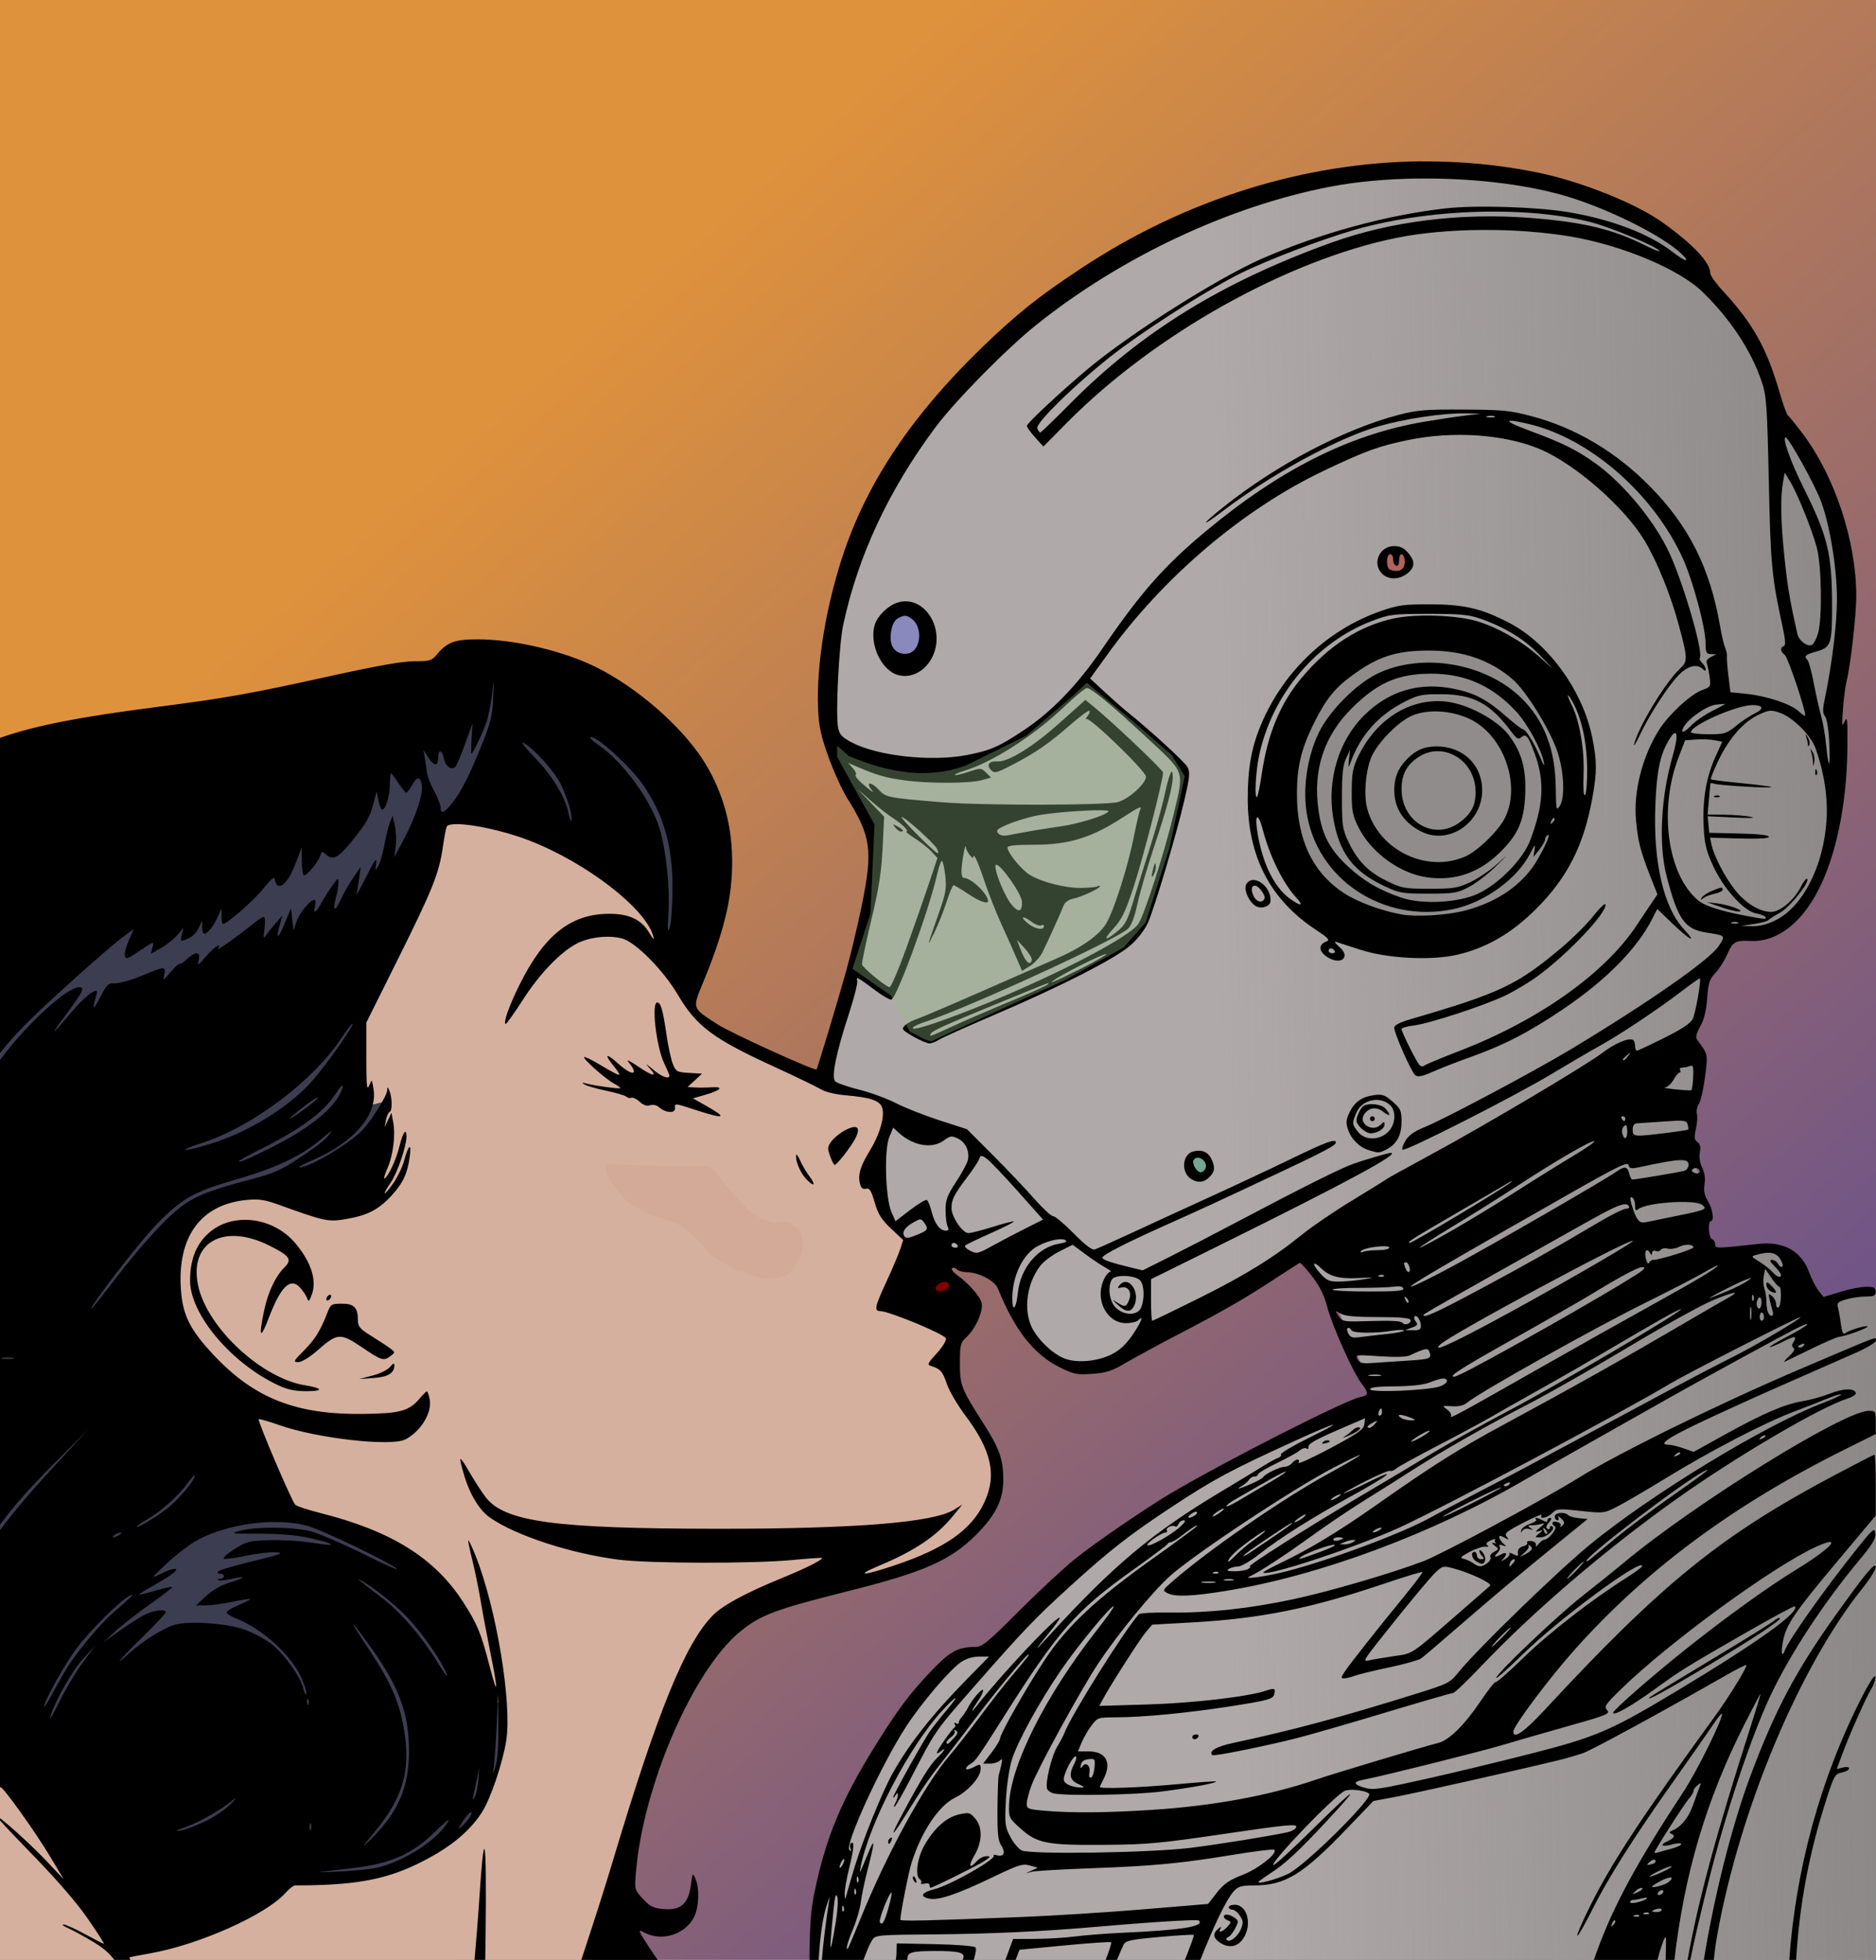
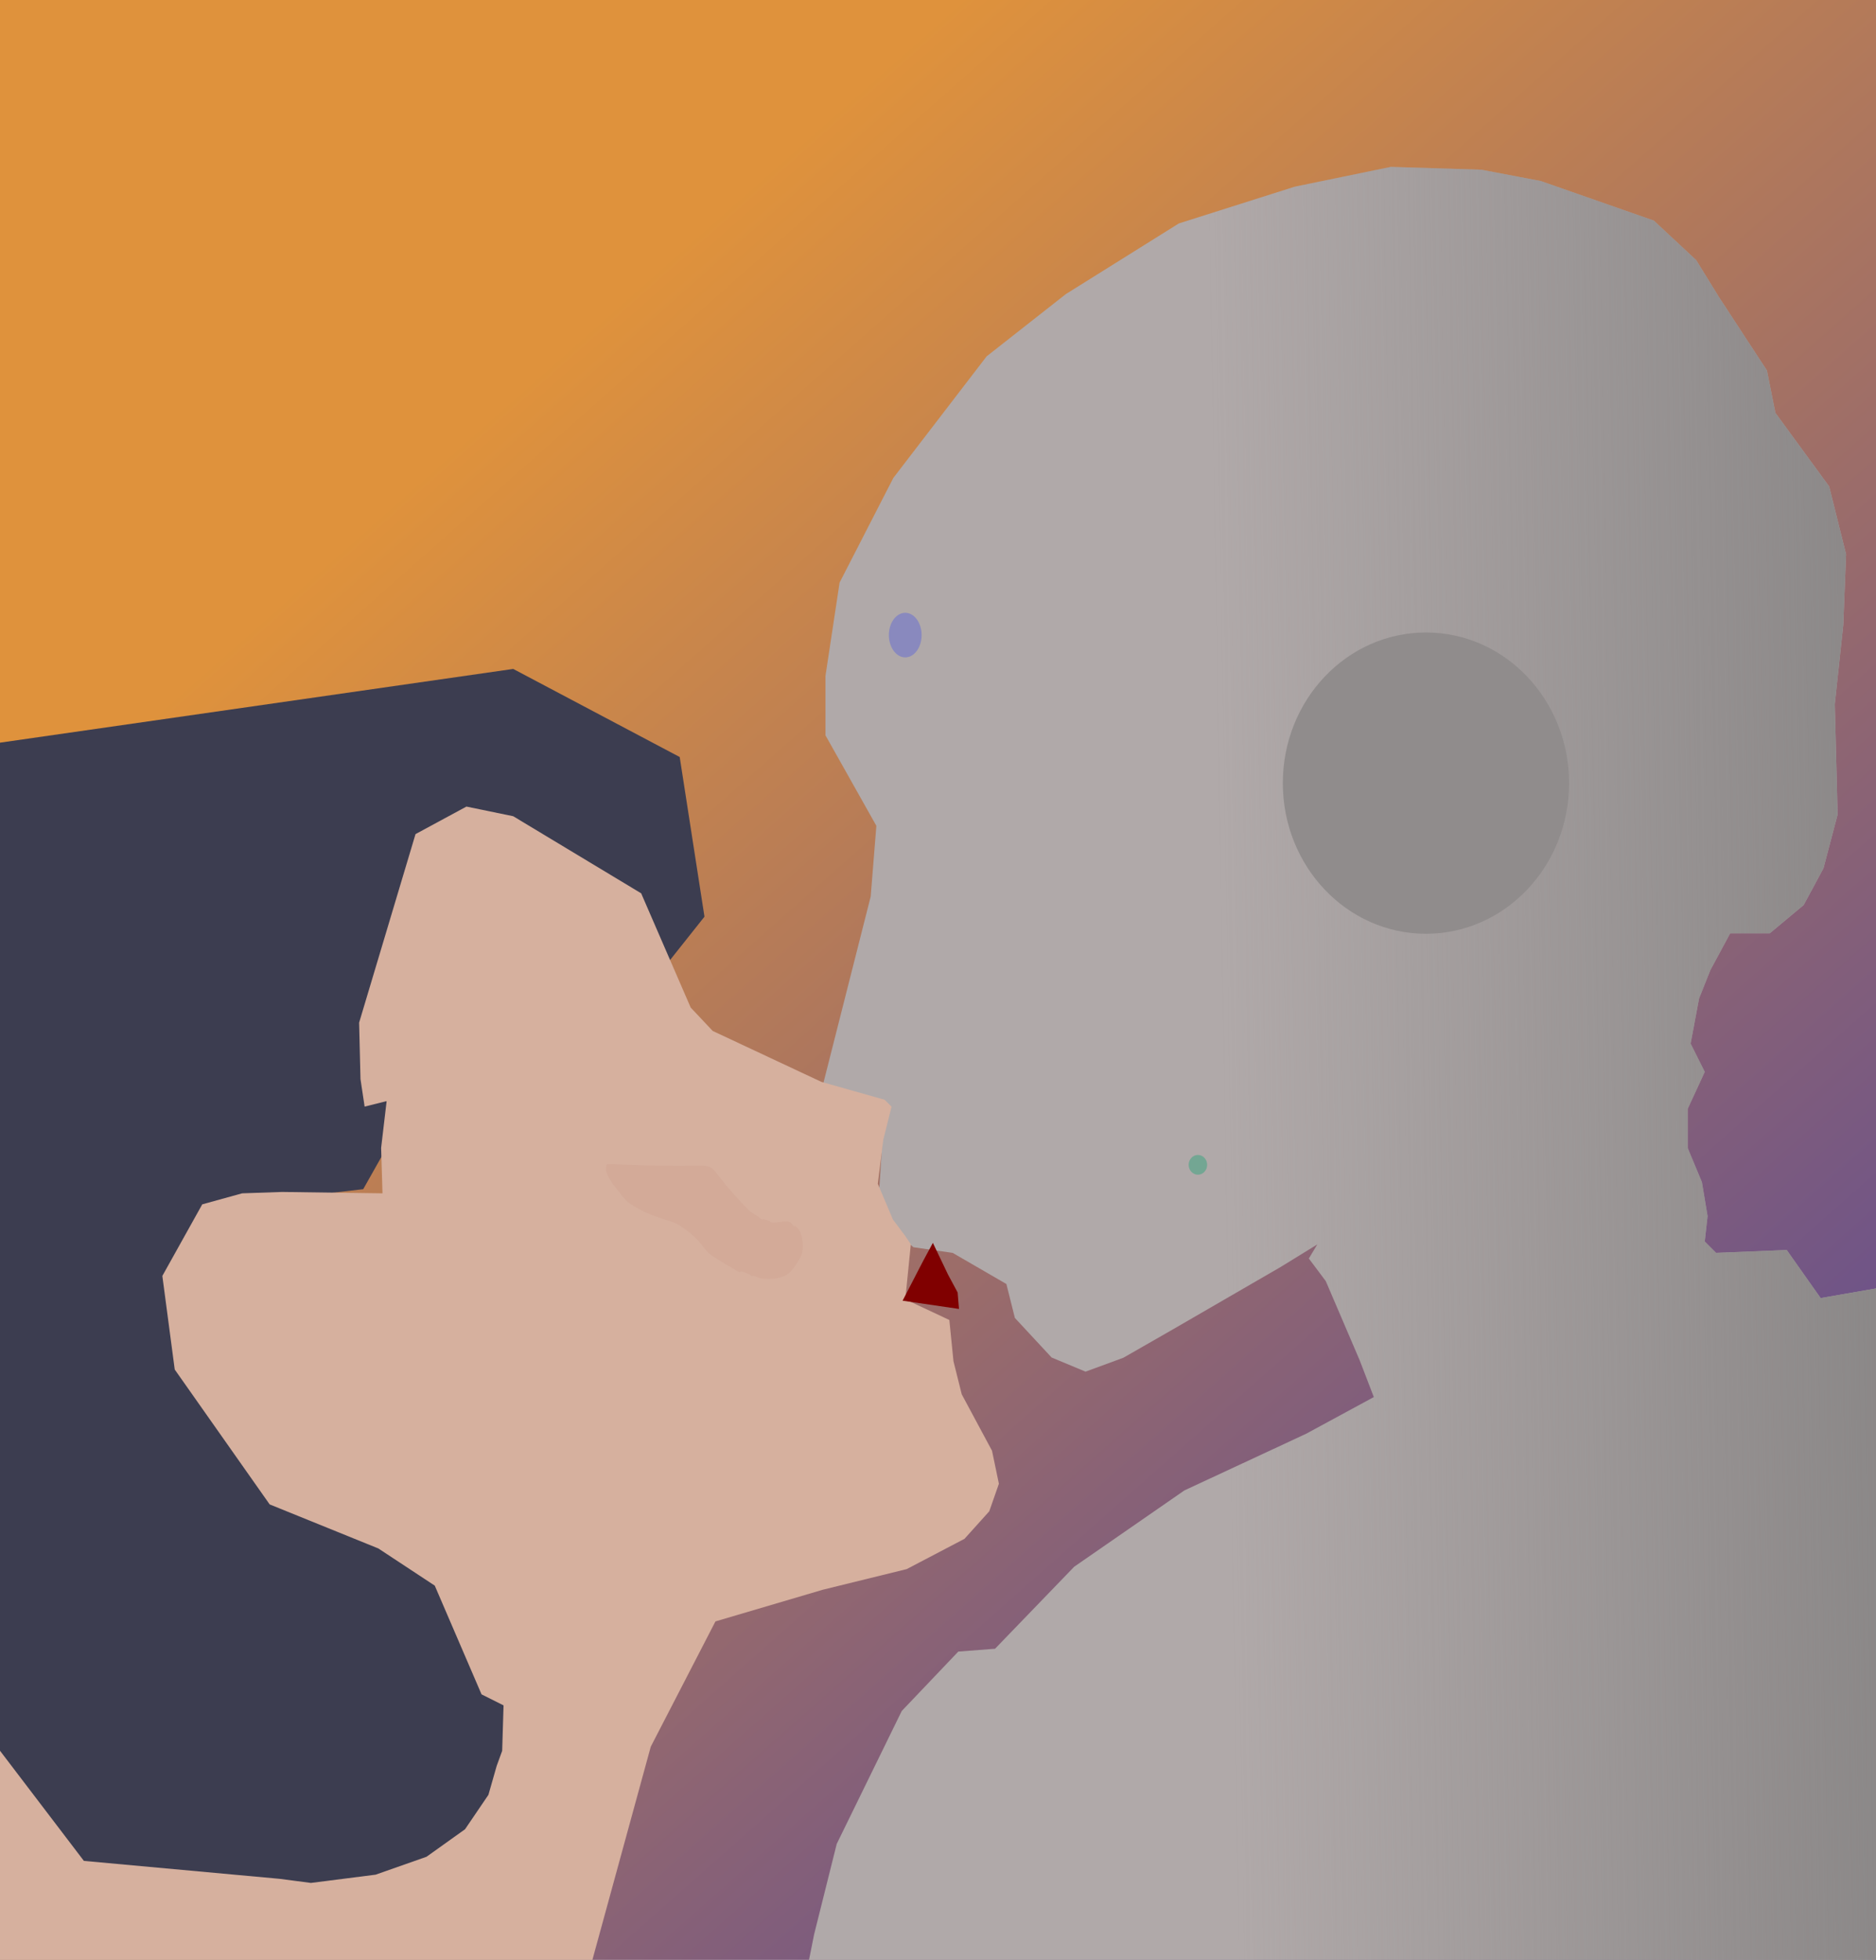
<svg xmlns="http://www.w3.org/2000/svg" xmlns:ns1="http://www.inkscape.org/namespaces/inkscape" xmlns:ns2="http://sodipodi.sourceforge.net/DTD/sodipodi-0.dtd" xmlns:xlink="http://www.w3.org/1999/xlink" width="86.179mm" height="90mm" viewBox="0 0 86.179 90" version="1.1" id="svg1623" xml:space="preserve" ns1:version="1.2.2 (b0a8486, 2022-12-01)" ns2:docname="robot-love-colour.svg">
  <title id="title1652">Robot love</title>
  <ns2:namedview id="namedview1625" pagecolor="#ffffff" bordercolor="#666666" borderopacity="1.0" ns1:showpageshadow="2" ns1:pageopacity="0.0" ns1:pagecheckerboard="0" ns1:deskcolor="#d1d1d1" ns1:document-units="mm" showgrid="false" ns1:zoom="2.3729587" ns1:cx="150.6558" ns1:cy="48.673413" ns1:window-width="1652" ns1:window-height="1099" ns1:window-x="0" ns1:window-y="25" ns1:window-maximized="0" ns1:current-layer="g27691" />
  <defs id="defs1620">
    <linearGradient ns1:collect="always" id="linearGradient27674">
      <stop style="stop-color:#898686;stop-opacity:1;" offset="0" id="stop27670" />
      <stop style="stop-color:#898686;stop-opacity:0;" offset="1" id="stop27672" />
    </linearGradient>
    <linearGradient ns1:collect="always" id="linearGradient23170">
      <stop style="stop-color:#68508c;stop-opacity:1;" offset="0" id="stop23166" />
      <stop style="stop-color:#df923c;stop-opacity:1;" offset="1" id="stop23168" />
    </linearGradient>
    <linearGradient ns1:collect="always" xlink:href="#linearGradient23170" id="linearGradient23172" x1="122.93" y1="182.569" x2="71.578" y2="123.552" gradientUnits="userSpaceOnUse" gradientTransform="matrix(0.976,0,0,0.993,2.35,0.747)" />
    <filter ns1:collect="always" style="color-interpolation-filters:sRGB" id="filter26088" x="-0.025" y="-0.024" width="1.049" height="1.048">
      <feGaussianBlur ns1:collect="always" stdDeviation="0.165" id="feGaussianBlur26090" />
    </filter>
    <filter ns1:collect="always" style="color-interpolation-filters:sRGB" id="filter27664" x="-0.456" y="-0.783" width="1.912" height="2.566">
      <feGaussianBlur ns1:collect="always" stdDeviation="1.719" id="feGaussianBlur27666" />
    </filter>
    <linearGradient ns1:collect="always" xlink:href="#linearGradient27674" id="linearGradient27676" x1="131.743" y1="163.046" x2="100.219" y2="163.586" gradientUnits="userSpaceOnUse" />
  </defs>
  <g ns1:label="Lager 1" ns1:groupmode="layer" id="layer1" transform="translate(-43.986,-109.564)">
    <g id="g27691">
      <g id="g30674">
        <rect style="opacity:1;fill:url(#linearGradient23172);fill-opacity:1;stroke-width:0.976;stroke-linecap:round;stroke-linejoin:round" id="rect21842" width="86.79" height="93.988" x="43.791" y="105.732" />
        <path style="opacity:1;fill:#3c3d50;fill-opacity:1;stroke-width:0.991;stroke-linecap:round;stroke-linejoin:round" d="m 71.038,190.025 c 0,0 -10.239,7.838 -10.808,7.964 -0.569,0.126 -10.871,1.391 -10.871,1.391 l -5.562,-9.418 v -46.267 l 23.765,-3.413 7.648,4.045 1.138,7.332 -1.707,2.149 -2.971,-3.54 -6.953,-2.907 -1.77,1.959 -1.959,7.016 1.074,5.372 -1.391,2.465 -6.51,0.758 -2.149,4.235 3.982,6.068 0.758,2.402 8.217,4.172 4.74,6.763 z" id="path26952" />
        <path style="opacity:1;fill:#b0a9a9;fill-opacity:1;stroke-width:0.991;stroke-linecap:round;stroke-linejoin:round" d="m 130.609,168.655 -2.987,0.519 -1.558,-2.208 -3.247,0.13 -0.519,-0.519 0.13,-1.169 -0.26,-1.558 -0.649,-1.558 v -1.818 l 0.779,-1.688 -0.649,-1.299 0.39,-2.078 0.519,-1.299 0.909,-1.688 h 1.818 l 1.558,-1.299 0.909,-1.688 0.649,-2.468 -0.13,-5.065 0.39,-3.636 0.13,-3.247 -0.779,-3.117 -2.468,-3.377 -0.39,-1.948 -2.208,-3.377 -1.039,-1.688 -1.948,-1.818 -5.195,-1.818 -2.727,-0.519 -4.156,-0.13 -4.416,0.909 -5.325,1.688 -5.195,3.247 -3.636,2.857 -4.286,5.584 -2.468,4.805 -0.649,4.286 v 2.727 l 2.338,4.156 -0.26,3.247 -2.184,8.607 2.836,0.797 -0.263,4.103 0.652,1.774 0.918,0.823 1.806,0.26 2.468,1.429 0.39,1.558 1.688,1.818 1.558,0.649 1.736,-0.637 2.29,-1.311 4.935,-2.857 1.688,-1.039 -0.39,0.649 0.779,1.039 1.558,3.636 0.649,1.688 -3.117,1.688 -5.584,2.597 -5.065,3.506 -3.636,3.766 -1.688,0.13 -2.597,2.727 -2.987,6.104 -1.039,4.156 -0.26,1.299 48.311,0.39 1.169,0.13 z" id="path25232" ns2:nodetypes="cccccccccccccccccccccccccccccccccccccccccccccccccccccccccccccccccccccc" />
        <path style="opacity:1;fill:url(#linearGradient27676);fill-opacity:1;stroke-width:0.991;stroke-linecap:round;stroke-linejoin:round" d="m 130.609,168.655 -2.987,0.519 -1.558,-2.208 -3.247,0.13 -0.519,-0.519 0.13,-1.169 -0.26,-1.558 -0.649,-1.558 v -1.818 l 0.779,-1.688 -0.649,-1.299 0.39,-2.078 0.519,-1.299 0.909,-1.688 h 1.818 l 1.558,-1.299 0.909,-1.688 0.649,-2.468 -0.13,-5.065 0.39,-3.636 0.13,-3.247 -0.779,-3.117 -2.468,-3.377 -0.39,-1.948 -2.208,-3.377 -1.039,-1.688 -1.948,-1.818 -5.195,-1.818 -2.727,-0.519 -4.156,-0.13 -4.416,0.909 -5.325,1.688 -5.195,3.247 -3.636,2.857 -4.286,5.584 -2.468,4.805 -0.649,4.286 v 2.727 l 2.338,4.156 -0.26,3.247 -2.184,8.607 2.836,0.797 -0.263,4.103 0.652,1.774 0.918,0.823 1.806,0.26 2.468,1.429 0.39,1.558 1.688,1.818 1.558,0.649 1.736,-0.637 2.29,-1.311 4.935,-2.857 1.688,-1.039 -0.39,0.649 0.779,1.039 1.558,3.636 0.649,1.688 -3.117,1.688 -5.584,2.597 -5.065,3.506 -3.636,3.766 -1.688,0.13 -2.597,2.727 -2.987,6.104 -1.039,4.156 -0.26,1.299 48.311,0.39 1.169,0.13 z" id="path27668" ns2:nodetypes="cccccccccccccccccccccccccccccccccccccccccccccccccccccccccccccccccccccc" />
        <ellipse style="opacity:1;fill:#908c8c;fill-opacity:1;stroke-width:1.138;stroke-linecap:round;stroke-linejoin:round" id="path25610" cx="109.491" cy="145.526" rx="6.575" ry="6.918" />
-         <ellipse style="opacity:1;fill:#b0625b;fill-opacity:1;stroke-width:0.991;stroke-linecap:round;stroke-linejoin:round" id="path26144" cx="108.109" cy="135.34" rx="0.519" ry="0.527" />
        <ellipse style="opacity:1;fill:#8989be;fill-opacity:1;stroke-width:0.991;stroke-linecap:round;stroke-linejoin:round" id="path26198" cx="85.571" cy="138.728" rx="0.752" ry="1.024" />
        <ellipse style="opacity:1;fill:#73a693;fill-opacity:1;stroke-width:1.151;stroke-linecap:round;stroke-linejoin:round" id="path26252" cx="99.015" cy="163.054" rx="0.425" ry="0.454" />
        <path style="opacity:1;fill:#d6b09e;fill-opacity:1;stroke-width:0.991;stroke-linecap:round;stroke-linejoin:round" d="m 65.413,146.603 -2.339,1.264 -2.591,8.659 0.063,2.591 0.19,1.264 1.011,-0.253 -0.253,2.149 0.063,2.086 -4.614,-0.063 -1.833,0.063 -1.833,0.506 -1.833,3.287 0.569,4.298 4.361,6.194 4.993,2.023 2.591,1.707 2.149,4.993 1.011,0.506 -0.063,2.086 -0.253,0.695 -0.379,1.327 -1.074,1.58 -1.77,1.264 -2.339,0.822 -2.971,0.379 -1.454,-0.19 -8.975,-0.822 -4.045,-5.309 0.063,10.303 27.305,-0.316 2.718,-9.923 2.971,-5.752 4.93,-1.454 3.856,-0.948 2.655,-1.391 1.138,-1.264 0.442,-1.264 -0.316,-1.517 -1.391,-2.591 -0.379,-1.517 -0.19,-1.896 -2.023,-0.948 0.253,-2.528 -0.253,-0.379 -0.569,-0.758 -0.695,-1.643 0.253,-2.023 0.379,-1.517 -0.316,-0.316 -2.907,-0.822 -4.993,-2.339 -1.011,-1.074 -2.275,-5.246 -5.878,-3.54 z" id="path26464" />
        <path style="opacity:1;fill:#800000;fill-opacity:1;stroke-width:0.991;stroke-linecap:round;stroke-linejoin:round" d="m 86.397,167.46 -0.948,1.833 2.591,0.379 -0.063,-0.758 -0.442,-0.822 -0.695,-1.454 z" id="path27494" />
-         <path id="path1639" style="fill:#000000;stroke-width:0.112" d="m 109.296,116.972 c -5.368,0.046 -10.822,1.732 -15.624,4.901 -1.979,1.306 -2.992,2.115 -4.608,3.679 -3.112,3.011 -5.16,6.037 -6.275,9.27 -0.841,2.439 -1.311,5.247 -1.222,7.298 0.035,0.801 0.128,1.229 0.478,2.207 0.239,0.667 0.629,1.522 0.866,1.9 1.093,1.739 1.181,2.4 0.658,4.941 -0.191,0.927 -0.515,2.284 -0.72,3.017 -0.375,1.336 -1.309,4.438 -1.352,4.489 -0.072,0.086 -3.959,-1.685 -4.564,-2.079 -1.18,-0.769 -1.154,-0.686 -0.623,-1.977 1.033,-2.511 1.383,-4.125 1.296,-5.973 -0.071,-1.52 -0.536,-2.975 -1.346,-4.216 -1.018,-1.559 -3.011,-3.288 -4.855,-4.211 -1.512,-0.757 -3.783,-1.295 -5.466,-1.295 -1.046,0 -1.407,0.129 -1.859,0.667 -0.267,0.318 -0.334,0.339 -1.061,0.339 -0.535,0 -1.714,0.207 -3.811,0.67 -3.767,0.832 -4.863,1.026 -8.167,1.451 -3.324,0.427 -5.426,0.826 -7.055,1.398 v 14.47 c 0.287,-0.36 0.596,-0.715 0.944,-1.079 0.958,-1.002 3.919,-3.668 4.792,-4.315 l 0.413,-0.306 -0.225,0.509 c -0.124,0.28 -0.209,0.604 -0.19,0.722 0.031,0.19 0.106,0.165 0.69,-0.229 0.646,-0.436 0.654,-0.438 0.582,-0.152 l -0.073,0.29 0.465,-0.261 c 0.256,-0.144 0.593,-0.412 0.749,-0.597 l 0.284,-0.335 -0.076,0.307 c -0.087,0.351 -0.077,0.356 0.33,0.17 0.165,-0.075 0.367,-0.289 0.448,-0.475 l 0.147,-0.338 0.004,0.307 c 0.002,0.169 0.047,0.307 0.099,0.307 0.151,0 0.44,-0.365 0.623,-0.785 l 0.168,-0.388 0.004,0.363 c 0.002,0.2 0.029,0.363 0.059,0.363 0.185,0 1.426,-1.083 1.847,-1.611 0.376,-0.472 0.511,-0.58 0.54,-0.431 0.119,0.61 0.579,0.25 0.959,-0.751 l 0.276,-0.726 0.005,0.643 c 0.003,0.353 0.051,0.643 0.107,0.643 0.141,0 0.649,-0.62 0.739,-0.901 0.069,-0.218 0.086,-0.221 0.279,-0.046 0.304,0.275 0.565,0.134 1.193,-0.646 0.66,-0.82 0.807,-1.082 0.987,-1.758 l 0.134,-0.504 0.084,0.419 c 0.046,0.23 0.122,0.419 0.169,0.419 0.155,0 0.343,-0.612 0.354,-1.149 0.006,-0.29 0.029,-0.527 0.051,-0.527 0.022,0 0.173,0.201 0.336,0.447 0.163,0.246 0.327,0.447 0.365,0.446 0.038,-4e-4 0.155,-0.151 0.259,-0.335 0.236,-0.415 0.381,-0.425 0.456,-0.031 0.077,0.401 -0.269,1.454 -0.818,2.491 l -0.444,0.838 0.063,-0.503 c 0.034,-0.277 0.017,-0.704 -0.04,-0.95 l -0.102,-0.447 -0.121,0.297 c -0.066,0.163 -0.178,0.614 -0.249,1.002 -0.07,0.388 -0.198,0.833 -0.283,0.989 -0.154,0.28 -0.155,0.278 -0.102,-0.109 0.042,-0.307 -0.056,-0.175 -0.456,0.615 -0.28,0.553 -0.485,0.924 -0.456,0.825 0.029,-0.1 0.086,-0.427 0.127,-0.726 l 0.074,-0.545 -0.348,0.503 c -0.191,0.277 -0.448,0.725 -0.569,0.995 -0.262,0.583 -0.397,0.546 -0.228,-0.063 0.066,-0.236 0.12,-0.55 0.12,-0.697 4.22e-4,-0.252 -0.016,-0.246 -0.274,0.112 -0.151,0.209 -0.378,0.568 -0.505,0.799 -0.265,0.483 -0.393,0.544 -0.292,0.14 0.039,-0.154 0.026,-0.279 -0.029,-0.279 -0.193,0 -0.679,0.585 -0.82,0.988 l -0.143,0.409 -0.058,-0.503 -0.058,-0.503 -0.302,0.726 c -0.303,0.729 -0.407,0.728 -0.204,-8.8e-4 l 0.108,-0.39 -0.304,0.345 c -0.167,0.19 -0.367,0.441 -0.443,0.559 -0.118,0.181 -0.129,0.132 -0.071,-0.317 0.038,-0.292 0.024,-0.531 -0.031,-0.531 -0.054,0 -0.274,0.142 -0.488,0.316 -0.704,0.571 -1.707,1.282 -1.627,1.153 0.199,-0.321 -0.181,-0.078 -0.543,0.348 -0.372,0.437 -0.398,0.45 -0.332,0.168 0.092,-0.395 -0.143,-0.412 -0.544,-0.04 -0.159,0.147 -0.311,0.245 -0.339,0.218 -0.027,-0.027 -0.212,0.141 -0.411,0.375 -0.345,0.407 -0.358,0.412 -0.29,0.117 0.09,-0.392 0.023,-0.389 -1.03,0.049 -0.471,0.196 -1.019,0.352 -1.218,0.346 -0.334,-0.01 -0.389,0.043 -0.713,0.677 -0.317,0.621 -0.365,0.558 -0.143,-0.187 0.12,-0.404 -0.546,0.094 -1.231,0.92 -0.361,0.436 -0.679,0.792 -0.705,0.792 -0.026,0 0.171,-0.289 0.438,-0.643 0.644,-0.852 0.899,-1.264 0.826,-1.336 -0.253,-0.253 -1.421,0.621 -2.73,2.042 -0.366,0.398 -0.714,0.82 -1.042,1.261 v 21.344 c 0.584,-0.801 1.344,-1.666 2.451,-2.777 l 1.616,-1.62 -1.292,1.397 c -1.337,1.445 -2.156,2.405 -2.775,3.252 v 11.656 c -0.001,9.6e-4 0.003,0.008 0,0.008 v 0.123 c 0.009,0.004 0.028,0.018 0.032,0.016 0.108,-0.037 1.602,2.055 2.297,3.216 l 0.602,1.006 -0.76,-0.804 c -0.671,-0.71 -1.699,-1.65 -2.171,-2.003 v 0.102 c 0.27,0.301 0.784,0.845 1.435,1.513 1.175,1.204 2.091,2.262 2.604,3.006 0.435,0.631 0.767,1.148 0.737,1.148 -0.03,0 -0.422,-0.2 -0.872,-0.445 -0.449,-0.245 -0.893,-0.444 -0.985,-0.443 -0.092,0.002 -0.005,0.073 0.193,0.16 0.198,0.086 0.708,0.363 1.132,0.615 0.512,0.304 0.764,0.518 1.071,0.931 h 0.728 c -0.066,-0.104 -0.106,-0.179 -0.095,-0.188 0.024,-0.02 0.421,-0.099 0.882,-0.178 2.261,-0.386 5.379,-1.769 6.289,-2.791 0.168,-0.189 0.368,-0.343 0.445,-0.343 2.633,0.001 4.038,-0.239 5.53,-0.946 1.459,-0.691 2.444,-1.47 3.045,-2.407 0.398,-0.621 0.953,-2.253 1.118,-3.289 0.275,-1.727 -0.455,-6.118 -1.415,-8.516 -0.159,-0.396 -0.305,-0.704 -0.325,-0.684 -0.02,0.02 0.059,0.412 0.175,0.871 0.116,0.459 0.292,1.312 0.39,1.896 0.098,0.584 0.302,1.671 0.454,2.415 0.366,1.804 0.34,2.065 -0.055,0.546 -0.388,-1.493 -0.556,-1.898 -1.206,-2.903 -1.309,-2.024 -3.295,-3.26 -6.566,-4.085 -0.553,-0.14 -1.066,-0.309 -1.141,-0.376 -0.154,-0.14 -1.747,-3.865 -1.68,-3.931 0.024,-0.024 0.468,0.105 0.988,0.286 1.718,0.599 5.106,0.978 5.75,0.643 0.706,-0.367 1.23,-1.224 1.117,-1.827 -0.039,-0.208 -0.097,-0.378 -0.129,-0.378 -0.032,0 -0.18,0.145 -0.329,0.322 -0.488,0.58 -0.898,0.692 -2.592,0.713 -3.09,0.038 -5.002,-0.714 -6.872,-2.702 -1.09,-1.159 -1.426,-1.832 -1.508,-3.018 -0.167,-2.435 0.922,-3.91 3.033,-4.107 0.564,-0.053 0.824,-0.012 1.518,0.24 2.06,0.745 2.218,0.778 3.047,0.636 0.971,-0.166 1.482,-0.43 2.066,-1.063 0.536,-0.581 0.743,-1.02 0.849,-1.8 0.09,-0.665 -0.06,-0.555 -0.261,0.192 -0.079,0.293 -0.313,0.77 -0.519,1.061 -0.434,0.611 -0.517,0.556 -0.094,-0.063 0.31,-0.454 0.723,-1.667 0.723,-2.123 0,-0.418 -0.17,-0.174 -0.325,0.468 -0.142,0.584 -0.495,1.352 -0.674,1.462 -0.06,0.037 -0.006,-0.165 0.119,-0.448 0.267,-0.604 0.384,-1.529 0.27,-2.135 l -0.081,-0.43 -0.158,0.335 -0.158,0.335 0.065,-0.335 c 0.036,-0.184 0.111,-0.352 0.168,-0.372 0.128,-0.046 0.122,-0.665 -0.008,-0.969 -0.085,-0.198 -0.097,-0.2 -0.104,-0.022 -0.009,0.239 -0.692,1.344 -1.109,1.794 -0.585,0.632 -2.457,1.749 -2.921,1.744 -0.092,-0.001 0.163,-0.143 0.567,-0.316 1.908,-0.814 3.015,-2.08 2.84,-3.248 -0.077,-0.511 -0.077,-0.511 -0.205,-0.197 -0.106,0.258 -0.129,0.027 -0.129,-1.289 v -1.603 l 1.473,-2.958 c 1.584,-3.18 1.872,-3.905 2.048,-5.146 0.062,-0.44 0.141,-0.844 0.174,-0.898 0.046,-0.075 0.21,-0.109 0.453,-0.11 0.729,-8.4e-4 2.175,0.305 3.317,0.745 2.63,1.014 5.379,3.133 5.716,4.406 0.051,0.194 -0.005,0.146 -0.184,-0.158 -0.363,-0.614 -0.934,-0.882 -1.862,-0.875 -1.745,0.012 -2.953,0.968 -4.085,3.23 -0.489,0.977 -0.789,1.827 -0.644,1.824 0.041,-8.4e-4 0.402,-0.51 0.801,-1.13 0.765,-1.189 1.724,-2.181 2.481,-2.568 0.568,-0.29 1.457,-0.386 2.06,-0.223 0.626,0.169 1.894,1.453 2.575,2.606 0.842,1.425 1.613,2.001 4.379,3.269 1.002,0.46 1.981,0.931 2.175,1.048 0.21,0.126 0.67,0.239 1.135,0.278 1.179,0.1 1.604,0.251 1.693,0.603 0.105,0.418 -0.129,1.21 -0.572,1.933 -0.441,0.72 -0.559,1.113 -0.458,1.517 0.053,0.21 0.129,0.276 0.275,0.238 0.164,-0.043 0.239,0.074 0.402,0.631 0.161,0.548 0.31,0.787 0.755,1.204 l 0.555,0.521 -0.141,0.429 c -0.078,0.236 -0.36,0.901 -0.627,1.477 -0.536,1.157 -0.578,1.355 -0.29,1.357 0.415,0.004 2.989,1.073 3.024,1.257 0.019,0.101 -0.175,0.411 -0.432,0.69 -0.41,0.445 -0.442,0.515 -0.259,0.572 0.434,0.136 0.533,0.247 0.727,0.818 0.11,0.323 0.481,0.961 0.825,1.418 1.229,1.632 1.483,2.757 0.908,4.012 -0.581,1.269 -1.811,2.134 -4.147,2.915 -1.467,0.491 -1.837,0.489 -0.665,-0.002 1.61,-0.676 2.607,-1.348 3.354,-2.261 l 0.436,-0.532 -0.391,0.241 c -0.947,0.584 -4.584,0.874 -10.895,0.868 -7.47,-0.008 -9.748,-0.32 -10.617,-1.46 -0.167,-0.218 -0.498,-0.732 -0.737,-1.141 -0.479,-0.82 -0.521,-0.804 -0.256,0.098 0.274,0.934 0.714,1.657 1.22,2.005 1.199,0.825 3.735,1.648 5.918,1.92 1.408,0.175 6.16,0.184 7.937,0.014 0.738,-0.07 1.356,-0.113 1.374,-0.095 0.067,0.067 -0.735,0.472 -1.765,0.892 -1.692,0.689 -2.766,1.264 -3.232,1.73 -1.267,1.267 -2.545,4.399 -4.601,11.272 -0.393,1.315 -0.944,3.021 -1.481,4.641 h 3.592 c -0.168,-0.234 -0.337,-0.477 -0.468,-0.682 -0.514,-0.807 -0.516,-0.812 -0.187,-0.643 0.803,0.415 1.868,0.075 2.27,-0.725 0.224,-0.446 0.256,-1.291 0.065,-1.75 -0.127,-0.306 -0.132,-0.299 -0.214,0.298 -0.117,0.854 -0.478,1.165 -1.261,1.09 -0.47,-0.045 -0.621,-0.121 -0.944,-0.474 -0.385,-0.42 -0.385,-0.421 -0.315,-1.249 0.335,-3.964 2.63,-9.253 4.78,-11.015 0.937,-0.768 1.624,-1.026 4.958,-1.86 3.469,-0.868 4.702,-1.409 5.873,-2.577 0.907,-0.905 1.257,-1.603 1.261,-2.518 0.005,-0.942 -0.168,-1.44 -0.895,-2.58 -1.048,-1.644 -1.099,-1.774 -1.097,-2.802 0.002,-0.855 0.021,-0.931 0.314,-1.202 0.409,-0.379 0.772,-1.205 0.684,-1.557 -0.076,-0.305 -0.604,-0.907 -1.111,-1.268 -0.184,-0.131 -0.296,-0.277 -0.249,-0.324 0.047,-0.047 0.145,-0.026 0.218,0.047 0.073,0.073 0.286,0.133 0.473,0.135 0.54,0.004 1.273,0.39 1.416,0.746 0.767,1.907 1.654,3.036 2.845,3.622 0.65,0.32 0.787,0.347 1.494,0.297 0.652,-0.047 0.902,-0.129 1.537,-0.504 0.417,-0.246 1.462,-0.814 2.323,-1.261 2.084,-1.083 3.13,-1.682 4.47,-2.561 0.615,-0.403 1.15,-0.748 1.191,-0.767 0.04,-0.018 0.298,0.259 0.574,0.617 0.35,0.455 0.557,0.869 0.686,1.375 0.22,0.858 1.183,3.016 1.575,3.531 0.356,0.467 0.348,0.559 -0.055,0.639 -0.673,0.135 -6.161,2.921 -8.678,4.407 -1.152,0.68 -3.492,2.279 -4.399,3.008 -0.522,0.419 -1.689,1.503 -2.594,2.409 -1.451,1.453 -1.69,1.649 -2.013,1.649 -0.787,0.001 -1.156,0.203 -2.01,1.097 -1.012,1.059 -1.544,1.771 -2.614,3.494 -1.519,2.448 -2.221,4.135 -2.738,6.583 -0.181,0.857 -0.232,1.418 -0.256,3.276 h 0.423 c 0.064,-1.155 0.199,-2.094 0.397,-2.662 l 0.117,-0.335 -0.057,0.381 c -0.152,1.022 -0.252,1.86 -0.312,2.616 h 1.892 c 0.171,-0.478 0.31,-0.81 0.43,-0.995 0.145,-0.225 0.248,-0.234 2.814,-0.255 2.614,-0.022 5.029,-0.134 7.468,-0.347 1.943,-0.17 3.592,-0.283 4.323,-0.303 0.243,-0.006 0.385,-0.002 0.401,0.014 0.269,0.269 -0.779,0.439 -3.438,0.558 -0.768,0.034 -1.774,0.112 -2.235,0.172 -0.461,0.06 -1.294,0.111 -1.85,0.113 l -1.012,0.004 -0.385,1.042 h 0.469 l 0.21,-0.548 2.077,-0.199 c 1.142,-0.109 2.101,-0.175 2.13,-0.146 0.035,0.035 -0.095,0.418 -0.284,0.892 h 0.519 c 0.112,-0.259 0.3,-0.712 0.33,-0.767 0.11,-0.201 0.31,-0.245 1.657,-0.367 0.843,-0.076 1.553,-0.117 1.579,-0.092 0.022,0.022 -0.18,0.567 -0.442,1.225 h 0.709 c 0.669,-1.696 1.233,-2.873 1.583,-3.249 0.194,-0.208 0.354,-0.251 0.922,-0.251 1.42,0 2.233,-0.497 4.247,-2.596 l 1.229,-1.281 1.062,-0.199 c 0.935,-0.176 5.585,-1.221 7.431,-1.67 0.369,-0.09 0.888,-0.241 1.154,-0.335 0.418,-0.149 3.745,-1.961 6.552,-3.569 0.489,-0.28 0.909,-0.49 0.932,-0.467 v 2e-4 c 0.064,0.064 -0.793,1.459 -1.459,2.374 -3.354,4.614 -4.698,6.655 -5.704,8.667 -0.364,0.728 -0.634,1.351 -0.601,1.384 0.033,0.033 0.341,-0.501 0.683,-1.186 0.736,-1.474 1.937,-3.37 3.791,-5.983 0.741,-1.045 1.523,-2.162 1.737,-2.483 0.214,-0.321 0.407,-0.566 0.429,-0.545 0.11,0.11 -1.115,2.602 -1.759,3.581 -2.139,3.248 -3.206,5.215 -3.979,7.332 -0.062,0.169 -0.11,0.314 -0.168,0.476 h 2.928 c 0.171,-0.65 0.344,-1.171 0.401,-1.115 0.018,0.018 0.012,0.48 -0.006,1.115 h 0.395 c 0.457,-4.005 1.463,-7.402 3.199,-10.841 0.409,-0.811 0.753,-1.465 0.765,-1.453 0.012,0.012 -0.197,0.7 -0.463,1.53 -1.577,4.918 -2.385,7.89 -2.903,10.763 h 0.128 c 0.174,-0.902 0.433,-1.992 0.82,-3.556 0.786,-3.178 1.976,-6.756 2.884,-8.676 0.902,-1.907 2.448,-4.26 4.077,-6.21 0.604,-0.723 0.759,-0.982 0.731,-1.222 -0.033,-0.282 -0.101,-0.224 -0.88,0.75 -1.44,1.8 -3.096,4.136 -3.274,4.619 -0.136,0.368 -0.189,0.125 -0.089,-0.407 0.143,-0.767 0.512,-1.31 2.473,-3.648 l 1.79,-2.133 v -1.398 c 0,-0.769 -0.026,-1.398 -0.059,-1.398 -0.032,0 -0.871,0.431 -1.864,0.959 -5.196,2.76 -7.88,4.933 -13.275,10.751 -0.963,1.038 -1.457,1.379 -1.45,1.001 0.004,-0.247 1.621,-2.409 2.764,-3.696 3.295,-3.71 7.314,-6.694 12.459,-9.253 l 1.425,-0.709 v -0.533 c 0,-0.514 -0.012,-0.533 -0.325,-0.533 -1.128,0 -8.022,4.274 -11.249,6.975 -0.373,0.312 -1.223,0.995 -1.889,1.517 -1.193,0.936 -3.97,3.576 -3.97,3.775 0,0.056 0.545,-0.43 1.21,-1.081 1.669,-1.633 5.499,-4.46 5.494,-4.056 -4.2e-4,0.043 -0.315,0.277 -0.698,0.519 -1.61,1.017 -3.571,2.536 -4.73,3.663 -0.681,0.663 -1.267,1.177 -1.301,1.142 -0.035,-0.034 -0.356,0.374 -0.715,0.907 -0.709,1.055 -1.438,1.773 -1.917,1.888 -0.583,0.14 -4.787,1.401 -5.616,1.684 -2.152,0.735 -4.715,1.208 -7.538,1.391 -2.049,0.133 -3.675,0.147 -4.902,0.043 -0.799,-0.067 -0.855,-0.089 -0.855,-0.331 0,-0.142 0.1,-0.525 0.223,-0.85 0.3,-0.795 2.264,-4.383 3.047,-5.564 0.9,-1.358 2.437,-3.237 3.283,-4.012 1.054,-0.966 5.726,-4.063 7.554,-5.007 1.739,-0.899 1.547,-0.701 -0.306,0.315 -2.086,1.143 -5.488,3.499 -7.141,4.944 -0.421,0.369 -0.428,0.386 -0.203,0.507 0.343,0.184 1.134,0.154 2.707,-0.103 4.285,-0.698 9.437,-2.611 13.689,-5.083 0.615,-0.357 1.847,-1.061 2.738,-1.563 0.891,-0.502 2.375,-1.341 3.297,-1.863 2.176,-1.234 6.281,-3.472 6.684,-3.646 0.599,-0.257 0.203,0.04 -0.636,0.478 -0.464,0.242 -0.825,0.458 -0.803,0.481 0.022,0.022 0.297,-0.089 0.61,-0.248 0.563,-0.285 0.666,-0.275 0.463,0.047 -0.067,0.107 -0.061,0.191 0.018,0.241 0.078,0.048 0.006,0.187 -0.201,0.382 -0.179,0.168 -0.274,0.284 -0.213,0.257 0.061,-0.027 0.611,-0.293 1.22,-0.591 0.61,-0.298 1.188,-0.548 1.285,-0.556 0.29,-0.024 1.369,-0.418 1.309,-0.478 -0.066,-0.066 -0.854,0.176 -1.033,0.317 -0.086,0.068 -0.145,-0.066 -0.193,-0.433 -0.038,-0.292 -0.099,-0.636 -0.135,-0.763 -0.056,-0.194 0.006,-0.253 0.373,-0.363 0.242,-0.072 0.648,-0.132 0.902,-0.132 0.387,0 0.462,-0.036 0.462,-0.223 0,-0.185 -0.075,-0.224 -0.435,-0.224 -0.239,0 -0.778,0.106 -1.197,0.235 l -0.762,0.235 -0.235,-0.295 c -0.129,-0.162 -0.325,-0.544 -0.435,-0.849 -0.345,-0.96 -1.168,-1.421 -2.31,-1.295 -1.962,0.216 -2.002,0.216 -2.002,0.023 0,-0.101 -0.066,-0.21 -0.148,-0.241 -0.154,-0.059 -0.199,-0.829 -0.048,-0.83 0.164,-8.4e-4 0.081,-0.559 -0.137,-0.917 -0.161,-0.265 -0.203,-0.474 -0.155,-0.776 0.043,-0.27 0.004,-0.535 -0.11,-0.765 -0.11,-0.221 -0.15,-0.481 -0.107,-0.696 0.049,-0.245 0.018,-0.381 -0.109,-0.474 -0.146,-0.107 -0.159,-0.215 -0.07,-0.611 0.059,-0.264 0.079,-0.573 0.043,-0.686 -0.036,-0.113 0.006,-0.321 0.095,-0.462 0.088,-0.141 0.216,-0.706 0.284,-1.256 0.13,-1.054 0.144,-0.989 -0.373,-1.693 -0.074,-0.1 -0.027,-0.289 0.149,-0.602 0.176,-0.312 0.276,-0.719 0.319,-1.291 0.054,-0.713 0.109,-0.883 0.372,-1.158 0.17,-0.178 0.408,-0.548 0.53,-0.823 0.278,-0.628 0.375,-0.686 1.1,-0.653 1.177,0.055 2.289,-0.775 3.087,-2.302 0.825,-1.58 1.323,-3.97 1.351,-6.491 0.016,-1.383 -0.002,-1.56 -0.125,-1.288 -0.125,0.276 -0.135,0.205 -0.076,-0.579 0.037,-0.492 0.112,-1.07 0.167,-1.285 0.181,-0.711 0.443,-3.014 0.443,-3.889 -10e-4,-2.527 -0.984,-5.503 -2.468,-7.469 -0.318,-0.422 -0.621,-0.794 -0.672,-0.828 -0.052,-0.033 -0.224,-0.511 -0.384,-1.062 -0.585,-2.02 -1.219,-3.159 -2.571,-4.619 -0.335,-0.362 -0.61,-0.742 -0.61,-0.845 0,-0.496 -0.774,-1.32 -2.193,-2.336 -1.234,-0.883 -3.762,-1.892 -5.759,-2.298 -1.743,-0.354 -3.522,-0.521 -5.312,-0.506 z m -0.159,0.791 c 2.377,-0.028 4.836,0.242 6.709,0.784 1.921,0.556 4.45,1.803 5.344,2.637 0.5,0.466 0.237,0.422 -0.391,-0.065 -1.058,-0.821 -2.809,-1.488 -4.758,-1.811 -1.49,-0.247 -4.264,-0.332 -5.662,-0.173 -2.713,0.309 -5.772,1.146 -8.415,2.304 -2.034,0.891 -6.077,3.45 -8.012,5.073 -1.242,1.041 -2.794,2.489 -2.794,2.607 0,0.062 0.17,0.301 0.379,0.531 l 0.379,0.419 1.102,-1.112 c 4.007,-4.042 10.087,-7.447 15.126,-8.471 2.264,-0.46 5.476,-0.484 7.99,-0.06 2.377,0.401 4.992,1.5 6.07,2.55 1.272,1.239 2.23,2.692 2.706,4.102 0.226,0.668 0.252,1.037 0.33,4.582 0.085,3.871 0.133,4.378 0.636,6.699 0.131,0.607 0.145,0.844 0.052,0.875 -0.181,0.06 -0.158,0.256 0.048,0.407 0.14,0.103 0.925,2.427 0.938,2.778 0.002,0.049 -0.129,-0.035 -0.291,-0.185 -0.369,-0.342 -1.472,-0.71 -2.421,-0.808 l -0.725,-0.074 -0.091,-0.74 c -0.05,-0.407 -0.081,-0.816 -0.07,-0.908 0.012,-0.092 -0.024,-0.268 -0.08,-0.391 -0.056,-0.123 -0.162,-0.576 -0.236,-1.006 -0.456,-2.646 -1.426,-4.58 -3.204,-6.392 -1.568,-1.598 -3.431,-2.705 -5.45,-3.238 -0.999,-0.264 -1.331,-0.296 -3.129,-0.305 -1.778,-0.008 -2.128,0.02 -3.017,0.254 -2.485,0.654 -5.587,2.288 -8.004,4.216 -1.066,0.85 -1.088,0.99 -0.029,0.184 2.205,-1.68 5.265,-3.344 7.139,-3.883 1.214,-0.349 2.976,-0.614 3.967,-0.596 l 0.726,0.014 -0.782,0.097 c -0.43,0.054 -1.26,0.18 -1.844,0.28 -3.411,0.586 -6.601,2.193 -10.028,5.049 -1.889,1.575 -2.972,2.806 -4.728,5.376 -1.12,1.639 -2.305,2.87 -3.581,3.721 -1.157,0.772 -1.561,0.948 -2.643,1.155 -1.653,0.316 -4.13,0.038 -5.307,-0.595 -0.434,-0.234 -0.542,-0.355 -0.602,-0.675 -0.118,-0.629 0.042,-3.806 0.238,-4.717 0.678,-3.16 2.092,-6.187 4.226,-9.052 0.914,-1.227 3.278,-3.627 4.657,-4.728 3.9,-3.115 8.847,-5.438 13.484,-6.333 1.224,-0.236 2.621,-0.36 4.047,-0.377 z m 3.155,1.52 c 0.298,-0.004 0.594,-0.002 0.887,0.004 1.406,0.032 2.738,0.187 3.852,0.469 0.96,0.244 3.181,1.177 3.181,1.337 0,0.036 -0.289,-0.08 -0.643,-0.257 -1.5,-0.751 -2.862,-1.077 -5.287,-1.265 -3.189,-0.246 -6.389,0.151 -9.12,1.131 -5.016,1.801 -8.753,4.102 -12.016,7.4 -0.719,0.727 -1.337,1.322 -1.372,1.322 -0.036,0 -0.098,-0.085 -0.138,-0.189 -0.104,-0.271 2.265,-2.514 3.959,-3.749 1.663,-1.212 4.03,-2.696 5.348,-3.355 1.207,-0.604 3.719,-1.564 5.244,-2.005 1.833,-0.53 4.016,-0.817 6.104,-0.844 z m 0.197,9.374 c 0.061,8.6e-4 0.117,0.008 0.155,0.024 0.076,0.031 -0.013,0.054 -0.198,0.052 -0.184,-0.002 -0.246,-0.027 -0.138,-0.056 0.054,-0.014 0.119,-0.021 0.18,-0.02 z m 0.87,0.228 c 0.106,-0.008 0.39,0.04 0.853,0.149 2.809,0.659 5.725,3.202 7.08,6.175 0.461,1.011 1.045,3.186 1.045,3.89 0,0.437 0.03,0.496 0.251,0.503 l 0.251,0.008 -0.256,0.123 c -0.163,0.079 -0.232,0.185 -0.19,0.295 0.036,0.094 0.094,0.375 0.128,0.625 0.06,0.439 0.049,0.458 -0.339,0.598 -0.517,0.187 -1.515,1.101 -1.961,1.796 -0.782,1.219 -1.205,2.855 -1.081,4.187 0.089,0.963 0.207,1.427 0.648,2.547 l 0.336,0.855 -0.216,0.318 c -0.119,0.175 -0.463,0.689 -0.765,1.142 -1.458,2.186 -4.495,4.332 -8.093,5.72 -0.83,0.32 -1.565,0.626 -1.633,0.68 -0.075,0.059 -0.17,0.042 -0.238,-0.043 -0.158,-0.196 -0.81,-1.509 -0.81,-1.631 0,-0.055 0.243,-0.128 0.541,-0.163 0.711,-0.084 3.219,-0.901 4.208,-1.371 0.43,-0.204 1.102,-0.605 1.492,-0.89 1.416,-1.035 3.237,-2.964 3.123,-3.308 -0.022,-0.065 -0.274,0.18 -0.561,0.545 -0.287,0.365 -0.939,1.015 -1.449,1.444 -2.038,1.715 -2.816,2.085 -6.879,3.27 -0.555,0.162 -0.81,0.291 -0.81,0.409 0,0.259 0.781,2.028 0.962,2.178 0.122,0.102 0.31,0.063 0.855,-0.175 0.384,-0.168 1.122,-0.455 1.64,-0.639 1.576,-0.559 2.674,-1.124 4.254,-2.185 2.014,-1.353 3.432,-2.788 4.154,-4.201 l 0.219,-0.429 0.709,0.681 c 0.783,0.752 1.149,0.93 0.516,0.25 -0.934,-1.001 -1.414,-3.067 -1.315,-5.66 0.062,-1.624 0.22,-2.378 0.642,-3.064 0.371,-0.602 0.443,-0.223 0.15,0.786 -0.535,1.841 -0.648,4.043 -0.28,5.473 0.52,2.021 0.83,2.46 1.845,2.618 0.887,0.137 0.877,0.126 0.543,0.63 -0.416,0.629 -3.263,2.613 -6.792,4.734 -1.708,1.026 -5.818,3.211 -6.735,3.58 -0.444,0.179 -0.704,0.364 -0.849,0.606 -0.115,0.192 -0.178,0.38 -0.139,0.418 0.107,0.107 5.076,-2.414 6.83,-3.465 0.86,-0.516 1.866,-1.104 2.235,-1.306 0.901,-0.496 2.68,-1.681 3.719,-2.477 0.466,-0.357 0.861,-0.636 0.878,-0.619 0.069,0.069 -0.197,1.585 -0.325,1.855 -0.097,0.205 -0.482,0.463 -1.311,0.877 -0.645,0.323 -1.211,0.587 -1.257,0.587 -0.046,0 -0.084,-0.098 -0.084,-0.217 0,-0.119 -0.043,-0.244 -0.096,-0.276 -0.187,-0.115 -0.83,0.155 -1.397,0.588 -0.765,0.583 -5.408,3.338 -7.876,4.672 -1.085,0.587 -2.024,1.107 -2.085,1.156 -0.061,0.049 -0.765,0.485 -1.564,0.97 -0.799,0.484 -1.83,1.187 -2.291,1.561 -1.309,1.062 -2.65,1.886 -4.817,2.96 -1.099,0.545 -2.024,0.991 -2.055,0.991 -0.031,0 -0.056,-0.43 -0.056,-0.955 v -0.955 l 3.213,-1.589 c 5.772,-2.855 8.284,-4.211 7.8,-4.211 -0.113,0 -1.267,0.337 -1.734,0.506 -0.589,0.213 -2.377,1.106 -5.185,2.59 -1.114,0.589 -2.577,1.346 -3.251,1.684 l -1.225,0.614 -0.563,-0.136 c -0.9,-0.217 -1.289,-0.352 -1.289,-0.446 0,-0.124 1.026,-0.651 2.905,-1.493 1.715,-0.768 2.176,-0.981 5.196,-2.4 2.075,-0.975 2.624,-1.266 2.625,-1.394 0.002,-0.196 -0.434,-0.037 -2.041,0.742 -0.936,0.454 -2.532,1.203 -3.546,1.665 -1.014,0.462 -2.623,1.201 -3.576,1.643 -0.953,0.442 -1.815,0.829 -1.917,0.86 -0.123,0.037 -0.444,-0.208 -0.963,-0.736 -0.428,-0.436 -0.853,-0.792 -0.944,-0.792 -0.091,0 -0.486,-0.365 -0.877,-0.81 -0.391,-0.446 -1.244,-1.344 -1.897,-1.998 l -1.186,-1.187 -1.253,-0.404 c -0.689,-0.222 -1.59,-0.578 -2.003,-0.789 -0.412,-0.212 -1.177,-0.492 -1.7,-0.623 -0.522,-0.131 -1.015,-0.301 -1.094,-0.379 -0.191,-0.186 0.036,-1.303 0.635,-3.133 0.24,-0.733 0.408,-1.408 0.373,-1.499 -0.079,-0.207 0.058,-0.133 0.823,0.446 0.313,0.237 0.645,0.43 0.738,0.43 0.233,0 1.747,-4.129 2.111,-5.756 0.076,-0.338 0.173,-0.614 0.217,-0.614 0.044,0 0.114,0.303 0.156,0.672 0.067,0.592 0.03,0.802 -0.308,1.76 -0.549,1.558 -0.561,1.609 -0.197,0.864 0.18,-0.369 0.436,-1.01 0.568,-1.425 0.132,-0.415 0.275,-0.754 0.318,-0.754 0.043,0 0.339,0.176 0.658,0.391 0.509,0.343 0.925,0.496 0.925,0.34 0,-0.326 -0.774,-1.067 -1.116,-1.067 -0.062,0 -0.11,-0.138 -0.105,-0.307 0.011,-0.415 0.184,-1.365 0.201,-1.109 0.014,0.2 0.348,0.626 0.351,0.447 0.004,-0.216 0.239,0.308 0.511,1.137 0.161,0.492 0.509,1.372 0.774,1.956 0.265,0.584 0.586,1.306 0.714,1.604 l 0.233,0.542 0.364,-0.225 c 0.2,-0.124 0.45,-0.393 0.556,-0.598 0.222,-0.433 0.854,-1.827 0.988,-2.179 0.057,-0.15 0.232,-0.271 0.462,-0.321 0.396,-0.086 1.208,-0.465 1.208,-0.564 0,-0.033 -0.047,-0.031 -0.105,0.004 -0.058,0.036 -0.397,0.069 -0.754,0.074 -0.733,0.01 -1.806,-0.263 -2.364,-0.601 -0.381,-0.231 -1.023,-1.017 -1.023,-1.253 0,-0.092 0.358,-0.13 1.201,-0.13 1.658,8.4e-4 2.698,-0.329 4.23,-1.341 0.572,-0.378 0.783,-0.465 0.665,-0.275 -0.035,0.056 -0.167,0.622 -0.294,1.257 -0.273,1.364 -0.893,3.32 -1.25,3.947 -0.316,0.554 -1.137,1.135 -2.34,1.656 -0.509,0.221 -2.033,0.888 -3.385,1.484 -1.352,0.596 -2.655,1.152 -2.896,1.237 -0.464,0.164 -0.736,0.345 -0.736,0.491 0,0.123 0.993,0.666 1.219,0.666 0.102,0 0.284,-0.068 0.405,-0.151 0.121,-0.083 1.251,-0.592 2.511,-1.13 3.149,-1.346 5.665,-2.632 6.345,-3.244 0.326,-0.293 0.648,-0.717 0.783,-1.032 0.324,-0.755 1.283,-3.977 1.649,-5.539 0.266,-1.133 0.288,-1.355 0.163,-1.589 -0.128,-0.239 -1.717,-1.695 -2.758,-2.528 -0.202,-0.162 -0.671,-0.575 -1.042,-0.918 l -0.674,-0.624 0.782,-1.086 c 2.576,-3.579 6.252,-6.699 9.977,-8.468 1.904,-0.904 2.514,-1.125 3.871,-1.402 2.074,-0.423 4.41,-0.259 6.032,0.422 1.607,0.675 3.882,2.662 4.803,4.194 0.583,0.969 1.208,2.512 1.578,3.894 0.413,1.539 0.415,1.657 0.048,1.999 -0.662,0.616 -1.908,2.667 -2.099,3.456 -0.037,0.154 0.081,-0.036 0.263,-0.42 0.44,-0.931 1.273,-2.219 1.77,-2.737 0.417,-0.434 0.856,-0.546 1.117,-0.285 0.095,0.095 0.134,0.097 0.134,0.008 0,-0.069 -0.073,-0.199 -0.162,-0.288 -0.089,-0.089 -0.139,-0.186 -0.111,-0.214 0.19,-0.19 -0.665,-3.192 -1.348,-4.737 -0.654,-1.479 -2.133,-3.286 -3.463,-4.232 -0.851,-0.606 -1.498,-0.926 -2.949,-1.462 -0.804,-0.297 -1.121,-0.464 -0.944,-0.476 z m 12.654,0.764 c 0.137,0 1.328,2.144 1.617,2.912 0.418,1.11 0.741,3.088 0.741,4.535 0,1.133 -0.223,2.945 -0.566,4.6 -0.096,0.462 -0.091,0.63 0.02,0.764 0.083,0.1 0.163,0.592 0.191,1.168 0.026,0.548 0.023,0.996 -0.008,0.996 -0.03,0 -0.089,-0.365 -0.13,-0.81 -0.041,-0.446 -0.146,-1.062 -0.233,-1.369 -0.087,-0.307 -0.24,-0.986 -0.339,-1.509 -0.099,-0.522 -0.227,-0.998 -0.284,-1.056 -0.183,-0.187 -0.115,-0.253 0.408,-0.399 0.66,-0.185 0.717,-0.344 0.717,-2.008 0,-2.484 -0.182,-3.246 -1.32,-5.532 -0.588,-1.181 -0.982,-2.291 -0.814,-2.291 z m -0.041,1.621 0.24,0.391 c 0.337,0.55 1.01,2.211 1.232,3.043 0.226,0.847 0.259,3.262 0.055,3.958 -0.075,0.255 -0.205,0.49 -0.29,0.522 -0.216,0.083 -0.588,-0.205 -0.656,-0.508 -0.352,-1.575 -0.448,-2.144 -0.589,-3.478 -0.176,-1.663 -0.198,-2.767 -0.072,-3.481 z m -17.939,3.37 c -0.678,0 -1.029,0.796 -0.559,1.267 0.289,0.289 0.786,0.285 1.158,-0.008 0.364,-0.286 0.373,-0.559 0.033,-0.954 -0.187,-0.217 -0.367,-0.304 -0.632,-0.304 z m -0.187,0.373 c 0.082,0 0.145,0.108 0.14,0.24 -0.005,0.132 0.054,0.262 0.131,0.289 0.088,0.031 0.14,-0.058 0.14,-0.24 0,-0.159 0.045,-0.289 0.099,-0.289 0.151,0 0.22,0.393 0.105,0.599 -0.1,0.179 -0.343,0.222 -0.622,0.11 -0.19,-0.077 -0.182,-0.708 0.009,-0.708 z m -22.201,2.166 c -0.144,-0.008 -0.293,0.012 -0.446,0.062 -0.431,0.142 -0.906,0.609 -1.028,1.012 -0.211,0.693 0.1,1.651 0.687,2.113 0.63,0.496 1.557,0.195 1.96,-0.637 0.554,-1.144 -0.165,-2.499 -1.172,-2.55 z m 24.008,0.136 c -1.175,-8.4e-4 -1.45,0.037 -2.223,0.305 -2.475,0.86 -4.504,2.786 -5.526,5.246 -0.433,1.043 -0.601,1.992 -0.6,3.377 0.003,2.652 1.033,4.634 3.125,6.014 0.578,0.381 0.664,0.475 0.491,0.539 -0.347,0.129 -0.37,0.402 -0.053,0.651 0.633,0.498 1.241,0.11 0.638,-0.407 -0.178,-0.153 -0.244,-0.253 -0.148,-0.224 0.097,0.03 0.599,0.191 1.117,0.36 1.262,0.41 3.291,0.51 4.496,0.221 1.322,-0.317 2.452,-0.975 3.553,-2.066 1.472,-1.459 2.231,-2.961 2.623,-5.187 0.204,-1.158 0.201,-1.628 -0.016,-2.711 -0.431,-2.148 -2.015,-4.333 -3.82,-5.27 -1.273,-0.661 -2.074,-0.847 -3.659,-0.848 z m -0.056,0.438 c 1.406,-0.002 1.848,0.036 2.347,0.206 1.128,0.384 2.055,0.944 2.743,1.657 l 0.665,0.688 -0.707,-0.626 c -0.782,-0.691 -1.871,-1.306 -2.813,-1.589 -0.935,-0.28 -2.789,-0.343 -3.799,-0.129 -1.583,0.335 -3.008,1.248 -4.243,2.719 -0.983,1.17 -1.564,2.561 -1.837,4.397 -0.082,0.554 -0.181,1.039 -0.22,1.078 -0.129,0.129 -0.068,-1.133 0.092,-1.888 0.595,-2.806 2.619,-5.216 5.202,-6.193 0.787,-0.298 0.943,-0.317 2.57,-0.32 z m -24.004,0.089 c 0.085,0.01 0.167,0.06 0.299,0.158 0.354,0.263 0.415,0.942 0.17,1.315 -0.119,0.182 -0.283,0.272 -0.494,0.272 -0.451,0 -0.708,-0.331 -0.665,-0.854 0.028,-0.345 0.116,-0.676 0.373,-0.799 0.143,-0.068 0.231,-0.101 0.316,-0.091 z m 24.06,1.598 c 1.548,4.2e-4 2.79,0.43 3.825,1.323 0.595,0.513 1.659,2.218 2.026,3.244 0.33,0.924 0.392,2.204 0.125,2.584 -0.15,0.213 -0.165,0.139 -0.175,-0.84 -0.018,-1.749 -0.514,-3.066 -1.547,-4.098 -1.64,-1.64 -4.596,-2.15 -6.656,-1.149 -0.965,0.469 -2.185,1.695 -2.672,2.684 -0.516,1.048 -0.742,2.45 -0.581,3.612 0.43,3.116 3.52,5.185 6.74,4.514 1.441,-0.301 2.942,-1.385 3.541,-2.558 0.221,-0.433 0.249,-0.456 0.201,-0.168 l -0.055,0.335 0.268,-0.335 c 0.148,-0.184 0.269,-0.395 0.269,-0.468 3e-4,-0.073 0.051,-0.164 0.112,-0.202 0.158,-0.097 -0.025,0.354 -0.446,1.098 -0.636,1.127 -1.828,1.97 -3.337,2.361 -0.854,0.221 -2.243,0.304 -2.949,0.175 -0.908,-0.165 -2.016,-0.578 -2.622,-0.977 -1.441,-0.949 -2.156,-2.46 -2.156,-4.558 0,-1.209 0.189,-2.023 0.726,-3.129 0.566,-1.164 0.974,-1.69 1.774,-2.28 1.219,-0.9 2.048,-1.17 3.59,-1.17 z m 0.372,1.066 c 1.426,0.067 2.579,0.623 3.604,1.726 0.521,0.562 1.161,1.731 1.277,2.334 0.043,0.225 -0.006,0.163 -0.15,-0.188 -0.265,-0.647 -0.674,-1.32 -0.803,-1.32 -0.053,0 -0.388,-0.256 -0.745,-0.569 -0.91,-0.798 -1.449,-1.088 -2.397,-1.287 -1.61,-0.338 -3.029,0.081 -4.184,1.236 -1.142,1.142 -1.684,2.941 -1.401,4.655 0.268,1.621 0.899,2.471 2.34,3.154 0.703,0.333 0.821,0.354 2.032,0.354 1.187,0 1.33,-0.024 1.87,-0.308 0.322,-0.169 0.879,-0.597 1.239,-0.95 0.618,-0.606 0.621,-0.612 0.058,-0.105 -0.328,0.295 -0.885,0.672 -1.239,0.838 -0.576,0.27 -0.771,0.301 -1.872,0.301 -1.16,0 -1.271,-0.02 -1.972,-0.363 -0.85,-0.416 -1.344,-0.924 -1.76,-1.81 -0.265,-0.564 -0.291,-0.745 -0.29,-2.017 4.3e-4,-1.064 0.044,-1.49 0.185,-1.788 l 0.184,-0.391 -0.045,0.447 c -0.037,0.363 -0.027,0.394 0.054,0.168 0.454,-1.282 1.291,-2.224 2.533,-2.85 0.596,-0.3 0.77,-0.335 1.671,-0.33 1.457,0.008 2.235,0.427 3.201,1.725 0.242,0.325 0.317,0.366 0.457,0.25 0.217,-0.18 0.318,-0.056 0.616,0.757 0.463,1.264 0.408,2.34 -0.203,3.967 -0.326,0.87 -1.428,2 -2.395,2.457 -0.89,0.421 -2.56,0.51 -3.52,0.189 -1.006,-0.337 -1.728,-0.758 -2.457,-1.433 -0.847,-0.785 -1.2,-1.457 -1.361,-2.599 -0.262,-1.851 0.262,-3.422 1.569,-4.706 1.088,-1.069 1.962,-1.48 3.278,-1.543 0.215,-0.01 0.424,-0.01 0.628,-0.001 z m -43.35,0.261 -0.038,0.904 c -0.032,0.745 -0.119,1.104 -0.5,2.049 -0.587,1.456 -0.959,2.192 -1.374,2.719 -0.363,0.461 -0.535,0.529 -0.535,0.212 0,-0.114 -0.133,-0.453 -0.295,-0.754 -0.162,-0.301 -0.31,-0.673 -0.328,-0.827 -0.018,-0.154 -0.064,-0.455 -0.1,-0.67 l -0.067,-0.391 0.238,0.363 c 0.263,0.4 0.44,0.386 0.44,-0.034 0,-0.385 0.182,-0.34 0.263,0.065 0.071,0.353 0.348,0.548 0.527,0.37 0.057,-0.057 0.258,-0.529 0.445,-1.048 l 0.341,-0.944 -0.041,0.698 c -0.023,0.384 -0.026,0.698 -0.008,0.698 0.063,0 0.565,-1.062 0.702,-1.483 0.075,-0.232 0.18,-0.76 0.233,-1.173 z m 27.24,0.394 c 0.198,-0.004 1.103,0.746 2.771,2.294 1.761,1.635 1.699,1.46 1.224,3.458 -0.412,1.735 -1.326,4.587 -1.622,5.062 -0.462,0.74 -5.267,3.111 -9.02,4.452 -1.013,0.362 -1.524,0.475 -1.3,0.287 0.058,-0.049 0.307,-0.156 0.553,-0.238 2.048,-0.683 8.737,-3.756 9.284,-4.265 0.151,-0.141 0.302,-0.536 0.429,-1.131 0.108,-0.503 0.441,-1.646 0.739,-2.54 0.627,-1.88 0.891,-2.868 0.886,-3.319 -0.005,-0.497 -0.167,-0.117 -0.388,0.91 -0.106,0.492 -0.409,1.573 -0.674,2.403 -0.265,0.83 -0.612,1.945 -0.771,2.479 -0.243,0.814 -0.357,1.026 -0.705,1.313 -0.599,0.494 -0.688,0.42 -0.171,-0.141 0.361,-0.392 0.533,-0.747 0.906,-1.872 0.413,-1.243 1.358,-4.914 1.358,-5.272 0,-0.122 -2.358,-2.355 -3.252,-3.079 l -0.317,-0.257 -1.177,1.052 c -1.246,1.113 -2.377,1.811 -2.873,1.773 -0.373,-0.028 -0.51,0.168 -0.279,0.399 0.158,0.158 0.251,0.134 0.991,-0.252 1.068,-0.557 1.646,-0.956 2.64,-1.823 0.45,-0.392 0.847,-0.684 0.882,-0.649 0.035,0.035 -0.006,0.15 -0.092,0.256 -0.086,0.106 -0.103,0.16 -0.039,0.122 0.159,-0.095 2.733,2.399 2.733,2.648 0,0.31 -0.793,1.028 -1.288,1.165 -0.559,0.155 -6.183,0.163 -8.043,0.012 -2.559,-0.209 -2.612,-0.219 -2.965,-0.597 -0.33,-0.353 -0.597,-0.346 -0.321,0.008 0.123,0.159 0.099,0.154 -0.124,-0.024 -0.468,-0.376 -0.658,-0.589 -0.588,-0.659 0.037,-0.037 -0.029,-0.174 -0.146,-0.304 l -0.214,-0.237 0.447,0.191 c 0.885,0.378 1.289,0.494 2.127,0.61 1.098,0.153 3.004,0.151 3.56,-0.004 l 0.434,-0.121 -0.227,-0.227 c -0.221,-0.221 -0.241,-0.222 -0.805,-0.035 -0.318,0.106 -0.6,0.17 -0.627,0.143 -0.027,-0.027 0.165,-0.113 0.426,-0.192 1.27,-0.38 3.163,-1.586 4.554,-2.902 0.522,-0.494 1.008,-0.899 1.08,-0.9 z m 22.104,0.333 c 0.031,0 0.154,0.192 0.273,0.426 0.378,0.741 0.597,1.809 0.605,2.955 0.004,0.599 -0.039,1.138 -0.098,1.196 -0.067,0.067 -0.091,-0.286 -0.067,-0.952 0.042,-1.159 -0.186,-2.476 -0.557,-3.206 -0.117,-0.23 -0.187,-0.419 -0.157,-0.419 z m -5.899,0.267 c -0.102,-0.002 -0.204,-6.8e-4 -0.305,0.006 -1.414,0.086 -2.702,1.015 -3.429,2.517 -0.255,0.527 -0.3,0.768 -0.304,1.625 -0.004,0.877 0.035,1.086 0.304,1.634 0.574,1.17 1.924,2.148 3.189,2.314 1.269,0.166 2.355,-0.212 3.319,-1.154 0.826,-0.808 1.108,-1.453 1.156,-2.652 0.048,-1.188 -0.158,-1.938 -0.75,-2.723 -0.533,-0.707 -1.886,-1.435 -2.872,-1.544 -0.103,-0.012 -0.205,-0.018 -0.308,-0.021 z m 13.111,0.133 c 0,0.012 -0.273,0.159 -0.608,0.328 -0.334,0.169 -0.746,0.452 -0.915,0.628 -0.347,0.362 -0.551,0.423 -0.387,0.115 0.214,-0.4 1.061,-0.992 1.49,-1.042 0.23,-0.027 0.419,-0.04 0.419,-0.029 z m 1.262,0.048 c 0.492,0.004 0.545,0.171 0.119,0.375 -0.225,0.107 -0.62,0.368 -0.878,0.58 -0.438,0.359 -0.524,0.385 -1.269,0.385 -0.439,0 -0.799,-0.043 -0.799,-0.096 0,-0.319 2.112,-1.248 2.826,-1.243 z m 0.78,0.263 c 0.133,-0.014 0.255,0.016 0.455,0.083 0.607,0.2 1.452,1.042 1.67,1.664 0.39,1.113 0.56,2.242 0.494,3.287 -0.132,2.084 -1.085,3.958 -2.329,4.578 -0.4,0.199 -0.749,0.288 -1.096,0.278 l -0.509,-0.014 0.602,-0.087 c 0.331,-0.048 0.633,-0.13 0.671,-0.182 0.038,-0.052 0.27,-0.2 0.516,-0.33 0.44,-0.232 1.396,-1.422 1.256,-1.562 -0.037,-0.037 -0.169,0.13 -0.293,0.373 -0.313,0.613 -0.947,1.146 -1.364,1.146 -0.522,0 -1.176,-0.397 -1.658,-1.007 -0.468,-0.592 -0.98,-1.582 -1.082,-2.092 l -0.062,-0.309 1.349,0.037 c 0.894,0.025 1.35,-0.002 1.35,-0.08 0,-0.074 -0.505,-0.129 -1.369,-0.149 l -1.369,-0.031 -0.036,-0.38 -0.036,-0.381 1.21,0.058 c 0.75,0.036 1.04,0.024 0.763,-0.032 -0.246,-0.05 -0.791,-0.093 -1.212,-0.097 l -0.766,-0.006 0.062,-0.698 c 0.034,-0.384 0.064,-0.714 0.067,-0.734 0.002,-0.02 0.093,-0.01 0.201,0.02 0.279,0.078 2.665,0.218 2.598,0.152 -0.031,-0.03 -0.657,-0.113 -1.392,-0.184 -0.735,-0.071 -1.357,-0.15 -1.383,-0.176 -0.026,-0.026 0.128,-0.414 0.343,-0.862 0.486,-1.015 1.152,-1.775 1.837,-2.097 0.238,-0.112 0.381,-0.17 0.513,-0.184 z m -15.373,0.026 c 0.712,-0.004 1.483,0.208 2.028,0.603 1.293,0.937 1.852,2.922 1.202,4.27 -0.283,0.586 -1.251,1.534 -1.829,1.789 -1.778,0.787 -3.994,-0.293 -4.509,-2.197 -0.174,-0.644 -0.064,-1.842 0.224,-2.437 0.3,-0.62 1.132,-1.476 1.731,-1.781 0.322,-0.164 0.727,-0.244 1.154,-0.246 z m 17.031,1.052 c -0.008,8.6e-4 0.006,0.049 0.037,0.147 0.035,0.113 0.068,0.263 0.073,0.335 0.006,0.094 0.024,0.093 0.064,-0.006 0.03,-0.075 -0.002,-0.225 -0.073,-0.335 -0.061,-0.095 -0.092,-0.142 -0.1,-0.142 z m -55.789,0.124 c 0.328,0.022 1.82,1.375 2.375,2.183 0.966,1.404 1.373,2.836 1.361,4.787 -0.005,0.799 -0.063,1.604 -0.128,1.788 -0.094,0.264 -0.106,0.121 -0.057,-0.67 0.074,-1.172 -0.113,-2.936 -0.414,-3.904 -0.405,-1.304 -1.667,-3.031 -2.778,-3.801 -0.253,-0.175 -0.438,-0.341 -0.41,-0.369 0.011,-0.01 0.028,-0.016 0.05,-0.014 z m 51.206,0.112 c 0.155,0.006 0.3,0.018 0.399,0.037 l 0.357,0.067 -0.321,0.707 c -0.416,0.917 -0.594,1.974 -0.536,3.179 0.039,0.804 0.112,1.11 0.43,1.806 0.476,1.043 1.413,2.085 1.969,2.19 0.208,0.039 0.405,0.115 0.439,0.17 0.07,0.113 -0.012,0.109 -0.79,-0.036 -1.256,-0.234 -1.992,-0.469 -2.31,-0.737 -1.403,-1.181 -1.809,-4.164 -0.891,-6.557 l 0.301,-0.785 0.498,-0.036 c 0.137,-0.01 0.302,-0.012 0.457,-0.006 z m -54.359,0.143 c 0.007,-0.001 0.021,0.002 0.04,0.012 0.464,0.245 1.421,1.303 1.717,1.897 0.153,0.307 0.339,0.8 0.413,1.094 0.074,0.294 0.109,0.561 0.078,0.592 -0.031,0.031 -0.089,-0.116 -0.129,-0.327 -0.138,-0.737 -0.748,-1.747 -1.558,-2.581 -0.385,-0.396 -0.612,-0.678 -0.56,-0.688 z m 41.988,0.178 c -0.576,0 -0.978,0.181 -1.405,0.633 -0.372,0.394 -0.538,0.818 -0.538,1.379 0,0.843 0.455,1.522 1.285,1.917 1.258,0.6 2.766,-0.455 2.755,-1.927 -0.009,-1.165 -0.886,-2.002 -2.097,-2.002 z m 17.177,0.114 c -0.008,8.6e-4 0.006,0.049 0.036,0.146 0.035,0.113 0.071,0.314 0.079,0.447 0.016,0.242 0.016,0.242 0.063,-0.006 0.026,-0.137 -0.01,-0.338 -0.08,-0.447 -0.06,-0.094 -0.091,-0.141 -0.1,-0.14 z m -17.139,0.105 c 0.902,-0.01 1.746,0.76 1.757,1.85 0.006,0.633 -0.191,1.017 -0.727,1.416 -1.16,0.863 -2.675,1.8e-4 -2.675,-1.525 0,-0.659 0.227,-1.097 0.754,-1.455 0.285,-0.193 0.592,-0.283 0.892,-0.287 z m 17.382,0.829 c -0.012,0.012 -0.02,0.051 -0.022,0.116 -0.004,0.118 0.022,0.184 0.059,0.147 0.037,-0.037 0.041,-0.133 0.008,-0.214 -0.018,-0.045 -0.033,-0.06 -0.045,-0.048 z m -44.004,0.922 0.615,0.539 c 0.338,0.296 0.791,0.651 1.007,0.788 0.413,0.262 0.76,0.614 0.605,0.614 -0.05,0 0.132,0.144 0.405,0.32 0.273,0.176 0.616,0.449 0.761,0.607 l 0.264,0.287 -0.404,1.209 c -0.222,0.665 -0.69,2.001 -1.04,2.969 -0.35,0.968 -0.689,1.757 -0.754,1.753 -0.166,-0.01 -1.229,-0.885 -1.267,-1.042 -0.017,-0.072 0.173,-0.984 0.423,-2.027 0.354,-1.479 0.469,-2.212 0.524,-3.328 l 0.069,-1.432 -0.604,-0.628 z m 39.494,0.278 c -0.039,-0.002 -0.083,0.006 -0.124,0.022 -0.089,0.036 -0.063,0.062 0.068,0.068 0.118,0.004 0.184,-0.022 0.147,-0.059 -0.018,-0.018 -0.052,-0.029 -0.091,-0.031 z m -28.322,0.684 c 0.242,0.004 0.379,0.022 0.339,0.061 -0.219,0.211 -1.355,0.559 -2.235,0.686 -0.492,0.071 -1.145,0.174 -1.453,0.229 -0.307,0.055 -0.714,0.131 -0.904,0.168 -0.231,0.045 -0.389,0.014 -0.477,-0.091 -0.108,-0.13 -0.032,-0.201 0.422,-0.396 0.304,-0.131 0.871,-0.309 1.259,-0.395 0.658,-0.147 2.324,-0.273 3.049,-0.262 z m -9.159,0.308 c 0.153,8.4e-4 1.484,1.199 1.626,1.463 0.063,0.117 0.074,0.206 0.026,0.198 -0.144,-0.024 -1.772,-1.661 -1.652,-1.661 z m 16.347,0.016 c 0.056,0.01 0.148,0.197 0.241,0.559 0.311,1.214 0.938,2.485 1.549,3.14 0.359,0.385 0.188,0.398 -0.318,0.025 -0.747,-0.551 -1.297,-1.727 -1.501,-3.21 -0.049,-0.354 -0.028,-0.524 0.029,-0.514 z m 13.605,0.028 c 0.012,-0.002 0.022,-1.2e-4 0.03,0.008 0.034,0.034 -2e-5,0.125 -0.076,0.2 -0.11,0.11 -0.123,0.097 -0.063,-0.063 0.031,-0.083 0.075,-0.138 0.109,-0.146 z m -30.335,0.305 c -0.013,0.008 0.019,0.05 0.089,0.135 0.084,0.102 0.198,0.186 0.251,0.186 0.171,0 0.107,-0.099 -0.153,-0.238 -0.114,-0.061 -0.173,-0.09 -0.187,-0.083 z m 12.035,1.784 c -0.026,-0.008 -0.073,0.124 -0.13,0.38 -0.055,0.245 -0.044,0.29 0.038,0.168 0.062,-0.092 0.114,-0.264 0.115,-0.382 8.44e-4,-0.107 -0.008,-0.162 -0.023,-0.166 z m -7.291,0.062 c 0.239,0.048 1.17,1.358 1.17,1.726 0,0.45 -0.163,0.485 -0.484,0.104 -0.292,-0.347 -0.748,-1.434 -0.741,-1.766 0.001,-0.051 0.021,-0.07 0.055,-0.063 z m 11.777,0.7 c -0.124,0.006 -0.234,0.066 -0.309,0.198 -0.138,0.246 0.153,0.87 0.474,1.017 0.261,0.119 0.618,-0.01 0.64,-0.232 0.051,-0.519 -0.434,-1 -0.805,-0.984 z m 0.067,0.257 c 0.074,-0.004 0.178,0.052 0.289,0.189 0.121,0.148 0.201,0.324 0.178,0.391 -0.082,0.246 -0.377,0.18 -0.511,-0.113 -0.126,-0.277 -0.081,-0.458 0.043,-0.466 z m 21.428,0.097 c -0.068,0.008 -0.191,0.055 -0.412,0.147 -0.206,0.086 -0.415,0.224 -0.465,0.307 -0.071,0.118 -0.056,0.124 0.07,0.024 0.089,-0.07 0.325,-0.162 0.524,-0.204 0.2,-0.043 0.363,-0.124 0.363,-0.181 0,-0.068 -0.012,-0.101 -0.081,-0.093 z m -0.645,0.665 0.615,0.215 c 0.338,0.118 0.715,0.214 0.838,0.212 0.37,-0.004 -0.424,-0.307 -0.971,-0.371 z m -31.409,0.705 c 0.033,-0.023 0.169,0.033 0.379,0.188 0.183,0.136 0.388,0.212 0.456,0.171 0.067,-0.042 0.122,-0.022 0.122,0.043 0,0.198 -0.399,0.132 -0.717,-0.118 -0.203,-0.16 -0.273,-0.261 -0.24,-0.284 z m 32.694,0.2 c 0.051,0 0.101,0.008 0.14,0.023 0.077,0.031 0.014,0.056 -0.14,0.056 -0.154,0 -0.216,-0.025 -0.14,-0.056 0.038,-0.016 0.089,-0.023 0.14,-0.023 z m -32.977,0.824 0.341,0.37 c 0.188,0.204 0.341,0.442 0.341,0.531 0,0.088 -0.049,0.161 -0.108,0.161 -0.117,0 -0.272,-0.253 -0.457,-0.747 z m 14.421,0.391 c 0.058,0 0.136,0.05 0.174,0.112 0.038,0.061 -0.009,0.112 -0.105,0.112 -0.096,0 -0.174,-0.05 -0.174,-0.112 0,-0.061 0.047,-0.112 0.105,-0.112 z m -10.311,0.261 c 0.028,0.028 -0.507,0.333 -1.189,0.678 -1.262,0.637 -1.696,0.805 -1.033,0.401 0.641,-0.391 2.168,-1.133 2.222,-1.079 z m -2.657,1.338 c 0.016,0.004 -0.011,0.029 -0.044,0.061 -0.061,0.06 -0.841,0.412 -1.732,0.781 -0.891,0.369 -2.065,0.876 -2.609,1.127 -1.066,0.491 -1.126,0.511 -1.024,0.346 0.084,-0.136 0.625,-0.381 3.019,-1.364 1.895,-0.778 2.341,-0.963 2.391,-0.952 z m -17.953,0.887 c -0.313,-0.104 -0.084,2.01 0.305,2.814 0.125,0.258 0.227,0.504 0.227,0.546 0,0.184 -0.361,0.048 -0.75,-0.283 -0.352,-0.299 -0.378,-0.308 -0.152,-0.056 0.377,0.422 0.144,0.378 -0.566,-0.105 -0.33,-0.225 -0.519,-0.313 -0.421,-0.196 0.526,0.627 0.204,0.686 -0.461,0.085 -0.556,-0.502 -0.665,-0.447 -0.21,0.106 0.187,0.227 0.296,0.413 0.241,0.413 -0.055,0 -0.423,-0.196 -0.818,-0.436 -0.395,-0.24 -0.744,-0.411 -0.775,-0.38 -0.074,0.073 0.975,1.001 1.379,1.22 0.175,0.094 0.3,0.187 0.279,0.206 -0.048,0.043 -1.207,-0.115 -1.563,-0.213 -0.211,-0.058 -0.227,-0.049 -0.079,0.044 0.101,0.064 0.553,0.194 1.004,0.289 0.451,0.095 0.865,0.217 0.919,0.272 0.054,0.054 0.157,0.077 0.229,0.049 0.071,-0.027 0.242,0.055 0.38,0.183 0.167,0.155 0.326,0.209 0.479,0.16 0.137,-0.044 0.304,-0.006 0.416,0.095 0.289,0.258 0.75,0.288 0.731,0.048 -0.019,-0.245 -0.039,-0.247 0.965,0.08 1.315,0.428 1.468,0.371 0.487,-0.183 l -0.631,-0.356 0.547,-0.157 c 0.738,-0.212 0.899,-0.388 0.323,-0.351 -0.246,0.016 -0.597,0.02 -0.781,0.008 l -0.334,-0.02 0.332,-0.307 0.332,-0.307 -0.593,-0.034 c -0.549,-0.032 -0.604,-0.061 -0.741,-0.391 -0.082,-0.196 -0.208,-0.759 -0.281,-1.251 -0.184,-1.242 -0.263,-1.54 -0.422,-1.593 z m -14.032,0.978 c 0.131,0 -1.063,1.71 -1.784,2.555 -1.037,1.215 -2.933,2.402 -4.717,2.952 -0.307,0.095 -0.697,0.203 -0.866,0.24 -0.566,0.125 -0.315,-0.026 0.447,-0.27 2.311,-0.739 5.124,-2.854 6.432,-4.835 0.233,-0.353 0.453,-0.643 0.487,-0.643 z m 58.704,1.341 c 0.006,0.006 -0.028,0.051 -0.097,0.14 -0.146,0.186 -0.238,0.245 -0.238,0.153 0,-0.023 0.088,-0.111 0.196,-0.196 0.089,-0.07 0.134,-0.103 0.14,-0.098 z m 2.829,0.585 c 0.071,0.018 0.08,0.152 0.063,0.524 -0.014,0.318 -0.055,0.59 -0.09,0.603 -0.035,0.012 -0.365,-0.006 -0.734,-0.043 -0.369,-0.037 -0.58,-0.075 -0.47,-0.086 0.11,-0.01 0.286,-0.169 0.391,-0.353 0.105,-0.184 0.231,-0.335 0.281,-0.335 0.05,-3.8e-4 0.059,-0.051 0.021,-0.112 -0.038,-0.061 0.006,-0.112 0.096,-0.112 0.091,0 0.247,-0.031 0.348,-0.07 0.039,-0.016 0.07,-0.022 0.094,-0.016 z m -61.984,0.916 c 0.036,0.012 0.008,0.138 -0.11,0.367 -0.408,0.789 -1.484,1.628 -3.185,2.483 -1.016,0.51 -1.468,0.702 -1.468,0.621 0,-0.029 0.465,-0.286 1.034,-0.571 1.873,-0.94 2.916,-1.722 3.456,-2.59 0.138,-0.222 0.238,-0.322 0.274,-0.309 z m 47.639,0.415 c -0.069,-0.002 -0.146,0.004 -0.239,0.018 -0.576,0.077 -0.909,0.311 -1.142,0.8 -0.155,0.327 -0.169,0.474 -0.069,0.774 0.148,0.448 0.532,0.828 0.967,0.958 0.451,0.135 0.464,0.134 0.814,-0.046 0.464,-0.24 0.681,-0.647 0.681,-1.275 0,-0.495 -0.042,-0.588 -0.409,-0.91 -0.263,-0.231 -0.396,-0.313 -0.603,-0.318 z m -48.768,0.118 c 0.026,0.026 -0.19,0.225 -0.481,0.442 -0.54,0.404 -0.961,0.666 -0.752,0.468 0.338,-0.32 1.192,-0.951 1.233,-0.911 z m 48.637,0.119 c 0.231,0.002 0.459,0.085 0.632,0.258 0.284,0.284 0.223,0.909 -0.12,1.227 -0.419,0.388 -1.058,0.379 -1.372,-0.021 -0.274,-0.348 -0.278,-0.385 -0.078,-0.863 0.162,-0.388 0.554,-0.606 0.939,-0.601 z m -0.083,0.204 c -0.198,-0.023 -0.404,-3.2e-4 -0.527,0.078 -0.073,0.046 -0.188,0.229 -0.255,0.406 -0.105,0.277 -0.088,0.359 0.124,0.584 0.136,0.144 0.342,0.263 0.458,0.263 0.313,0 0.644,-0.207 0.644,-0.403 0,-0.15 -0.022,-0.149 -0.181,0.01 -0.361,0.361 -1.027,-0.043 -0.762,-0.462 0.207,-0.329 0.566,-0.384 0.881,-0.136 0.322,0.253 0.383,0.166 0.101,-0.145 -0.094,-0.104 -0.284,-0.172 -0.482,-0.195 z m -0.115,0.549 c -0.061,0 -0.112,0.05 -0.112,0.112 0,0.061 0.05,0.112 0.112,0.112 0.061,0 0.112,-0.05 0.112,-0.112 0,-0.061 -0.05,-0.112 -0.112,-0.112 z m 11.503,0 c 0.065,0 0.118,0.05 0.118,0.112 0,0.061 -0.022,0.112 -0.049,0.112 -0.027,0 -0.081,-0.05 -0.118,-0.112 -0.038,-0.061 -0.016,-0.112 0.049,-0.112 z m 2.699,0.206 c 0.202,0.012 0.248,0.061 0.281,0.165 0.036,0.112 0.048,0.22 0.027,0.24 -0.021,0.02 -0.491,0.092 -1.044,0.159 -1.46,0.178 -1.508,0.173 -1.508,-0.156 0,-0.188 0.064,-0.283 0.196,-0.29 0.108,-0.006 0.661,-0.043 1.231,-0.084 0.235,-0.016 0.418,-0.028 0.56,-0.034 0.107,-0.004 0.191,-0.004 0.258,-6.6e-4 z m -2.575,0.207 c 0.055,-0.01 0.076,0.067 0.082,0.258 0.01,0.376 -0.142,0.452 -0.23,0.115 -0.032,-0.121 0.006,-0.271 0.082,-0.335 0.026,-0.022 0.048,-0.035 0.067,-0.038 z m -35.379,0.081 c -0.097,-0.012 -0.25,0.034 -0.456,0.141 -0.231,0.12 -0.516,0.347 -0.634,0.505 -0.191,0.256 -0.198,0.33 -0.068,0.691 0.08,0.222 0.174,0.404 0.208,0.402 0.107,-0.004 0.745,-0.82 0.948,-1.212 0.169,-0.326 0.164,-0.507 0.003,-0.526 z m 1.741,0.029 0.25,0.228 c 0.669,0.612 1.538,0.759 2.086,0.354 0.286,-0.211 0.351,-0.22 0.635,-0.084 0.36,0.172 0.555,0.605 0.454,1.007 -0.038,0.15 -0.282,0.597 -0.543,0.994 -0.397,0.604 -0.475,0.812 -0.476,1.28 -0.001,0.307 0.04,0.647 0.092,0.754 0.068,0.142 0.047,0.196 -0.078,0.196 -0.274,0 -0.514,-0.314 -0.649,-0.849 -0.069,-0.273 -0.169,-0.523 -0.223,-0.557 -0.054,-0.033 -0.401,0.173 -0.771,0.457 l -0.673,0.518 -0.187,-0.427 c -0.276,-0.632 -0.339,-2.86 -0.097,-3.439 z m -25.801,0.16 c 0.011,-4.2e-4 0.006,0.014 -0.017,0.044 -0.275,0.361 -0.566,0.596 -1.542,1.24 -0.737,0.487 -1.149,0.67 -2.011,0.894 -1.779,0.463 -2.505,0.726 -3.121,1.132 -0.744,0.49 -1.899,1.726 -3.239,3.467 -0.579,0.753 -1.073,1.369 -1.097,1.369 -0.151,0 2.171,-3.014 2.926,-3.799 1.197,-1.245 1.759,-1.566 3.727,-2.132 1.843,-0.53 3.021,-1.091 3.911,-1.86 0.254,-0.219 0.43,-0.353 0.464,-0.354 z m 58.006,0.462 c 0.058,0.02 -0.389,0.331 -0.994,0.692 -0.604,0.361 -1.778,1.092 -2.607,1.624 -0.83,0.532 -2.139,1.328 -2.91,1.77 -0.771,0.442 -1.448,0.804 -1.505,0.804 -0.057,0 0.598,-0.424 1.457,-0.942 0.859,-0.518 2.215,-1.368 3.014,-1.889 1.79,-1.168 3.405,-2.106 3.545,-2.059 z m -18.144,0.436 c -0.085,-0.002 -0.177,0.008 -0.275,0.033 -0.523,0.131 -0.575,0.99 -0.078,1.28 0.308,0.179 0.57,0.147 0.816,-0.099 0.256,-0.256 0.276,-0.432 0.095,-0.831 -0.111,-0.244 -0.303,-0.374 -0.558,-0.382 z m -18.508,0.186 c -0.01,0.002 -0.016,0.016 -0.017,0.042 -0.014,0.289 0.204,0.79 0.465,1.069 0.357,0.381 0.469,0.301 0.157,-0.112 -0.151,-0.2 -0.351,-0.539 -0.444,-0.754 -0.07,-0.161 -0.132,-0.253 -0.161,-0.245 z m 8.497,0.056 c 0.045,-0.006 0.109,0.03 0.222,0.105 0.138,0.091 0.781,0.762 1.431,1.491 l 1.181,1.326 -0.79,0.396 c -0.434,0.218 -1.117,0.576 -1.516,0.796 -0.686,0.378 -0.744,0.391 -1.045,0.237 -0.175,-0.09 -0.276,-0.199 -0.223,-0.244 0.052,-0.045 0.585,-0.3 1.183,-0.567 0.599,-0.267 1.069,-0.505 1.044,-0.53 -0.024,-0.024 -0.454,0.085 -0.955,0.243 -0.501,0.158 -1.006,0.287 -1.124,0.287 -0.278,0 -0.78,-0.741 -0.78,-1.151 0,-0.386 0.123,-0.627 0.724,-1.42 0.256,-0.338 0.501,-0.708 0.543,-0.823 0.035,-0.094 0.06,-0.143 0.104,-0.149 z m 9.928,0.077 c 0.209,-0.012 0.463,0.243 0.368,0.489 -0.038,0.1 -0.138,0.182 -0.221,0.182 -0.183,0 -0.42,-0.408 -0.326,-0.561 0.045,-0.073 0.109,-0.106 0.179,-0.11 z m 22.129,0.116 c 0.329,-0.014 0.431,0.058 0.431,0.212 0,0.119 -0.088,0.243 -0.196,0.276 -0.183,0.056 -2.232,0.401 -2.39,0.401 -0.039,2.4e-4 -0.103,-0.125 -0.142,-0.279 -0.084,-0.334 -0.212,-0.349 -0.607,-0.071 -0.56,0.393 -5.773,3.401 -7.51,4.334 -0.956,0.513 -1.809,0.933 -1.896,0.933 -0.185,0 1.348,-0.899 7.285,-4.274 2.19,-1.245 2.654,-1.47 2.696,-1.309 0.044,0.168 0.116,0.18 0.54,0.089 0.906,-0.195 1.461,-0.298 1.79,-0.313 z m 0.779,0.363 c 0.044,0.006 0.088,0.024 0.118,0.055 0.146,0.146 -0.042,0.261 -0.232,0.144 -0.111,-0.069 -0.114,-0.11 -0.012,-0.173 0.037,-0.023 0.083,-0.031 0.127,-0.025 z m -8.452,0.582 c 0.016,-0.002 -0.022,0.034 -0.11,0.107 -0.123,0.102 -1.183,0.761 -2.356,1.464 -1.173,0.703 -2.176,1.279 -2.229,1.279 -0.165,0 0.077,-0.164 1.233,-0.837 2.176,-1.266 2.909,-1.694 3.241,-1.892 0.132,-0.079 0.205,-0.119 0.222,-0.122 z m 5.452,0.76 c 0.018,-0.008 0.045,8.4e-4 0.081,0.023 0.061,0.038 0.112,0.198 0.112,0.356 0,0.221 0.033,0.259 0.144,0.167 0.369,-0.306 2.575,-0.46 2.925,-0.205 0.275,0.201 0.197,0.235 -1.169,0.515 -0.645,0.132 -1.281,0.262 -1.412,0.289 -0.276,0.057 -0.405,-0.078 -0.583,-0.608 -0.118,-0.35 -0.15,-0.515 -0.097,-0.538 z m -0.247,0.319 c 0.077,0.006 0.125,0.039 0.16,0.096 0.038,0.061 -0.024,0.112 -0.139,0.112 -0.114,0 -0.683,0.282 -1.264,0.626 -2.133,1.264 -3.34,1.944 -5.508,3.104 -1.935,1.036 -2.532,1.306 -2.532,1.147 0,-0.045 1,-0.614 7.372,-4.192 1.187,-0.666 1.679,-0.908 1.91,-0.892 z m -32.398,0.695 c 0.066,-8.4e-4 0.106,0.046 0.175,0.14 0.214,0.293 0.183,0.359 -0.261,0.544 -0.47,0.196 -0.565,0.206 -0.651,0.067 -0.108,-0.175 0.04,-0.394 0.41,-0.605 0.17,-0.097 0.261,-0.146 0.327,-0.147 z m -30.879,0.023 c -0.116,-0.006 -0.232,-0.004 -0.347,0.004 -0.551,0.041 -1.076,0.245 -1.487,0.624 -0.561,0.517 -0.828,1.216 -0.828,2.163 0,1.549 1.903,3.804 4.055,4.806 0.431,0.201 0.771,0.271 1.308,0.269 0.79,-0.002 0.741,-0.136 -0.1,-0.275 -1.936,-0.319 -4.363,-2.533 -4.858,-4.431 -0.54,-2.075 1.078,-3.062 3.242,-1.978 0.946,0.474 1.054,0.634 0.679,1.009 -0.411,0.411 -0.745,1.124 -0.925,1.974 -0.263,1.242 -0.178,1.366 0.22,0.32 0.537,-1.41 0.981,-1.849 1.413,-1.394 0.132,0.139 0.28,0.353 0.329,0.476 0.083,0.207 0.098,0.2 0.213,-0.091 0.26,-0.663 0.014,-1.485 -0.706,-2.364 -0.567,-0.692 -1.395,-1.074 -2.208,-1.113 z m 37.353,0.887 c 0.085,0.002 0.154,0.018 0.201,0.047 0.093,0.057 -0.008,0.113 -0.285,0.158 -0.979,0.158 -1.787,1.113 -1.904,2.251 -0.078,0.752 -0.256,0.934 -0.255,0.26 0.001,-1.053 0.507,-2.071 1.201,-2.418 0.39,-0.195 0.788,-0.304 1.042,-0.297 z m 26.257,0.077 c 0.12,0.042 -4.212,2.531 -6.766,3.886 -1.785,0.947 -2.477,1.236 -2.063,0.861 0.539,-0.488 8.605,-4.825 8.829,-4.747 z m -31.189,0.09 c 0.058,0 0.136,0.05 0.174,0.112 0.038,0.061 -0.009,0.112 -0.105,0.112 -0.096,0 -0.174,-0.05 -0.174,-0.112 0,-0.061 0.047,-0.112 0.105,-0.112 z m 5.459,0.087 0.598,0.442 c 0.329,0.243 0.749,0.523 0.934,0.622 0.184,0.099 0.27,0.183 0.19,0.186 -0.08,0.002 -0.222,0.187 -0.315,0.41 -0.377,0.902 0.182,1.941 1.044,1.941 0.238,0 0.493,-0.06 0.567,-0.134 0.281,-0.281 0.119,0.117 -0.285,0.702 -0.287,0.415 -0.583,0.687 -0.94,0.864 -0.66,0.328 -1.573,0.412 -2.148,0.198 -0.551,-0.205 -1.264,-0.885 -1.532,-1.463 -0.379,-0.815 -0.211,-2.001 0.397,-2.797 0.148,-0.195 0.544,-0.493 0.88,-0.662 z m 28.29,0.002 c 0.132,0.004 0.229,0.045 0.229,0.12 0,0.086 -1.558,0.573 -1.832,0.573 -0.088,0 -0.184,0.063 -0.212,0.14 -0.028,0.077 -0.089,-8.6e-4 -0.134,-0.173 -0.094,-0.355 0.016,-0.546 0.172,-0.299 0.081,0.129 0.105,0.131 0.106,0.012 8.4e-4,-0.087 0.071,-0.125 0.166,-0.089 0.09,0.035 0.196,0.01 0.236,-0.053 0.039,-0.064 0.181,-0.088 0.315,-0.055 0.134,0.034 0.367,-0.002 0.519,-0.079 0.139,-0.071 0.305,-0.103 0.437,-0.098 z m -13.918,0.069 c 0.108,0.006 0.178,0.025 0.178,0.061 0,0.064 -0.222,0.116 -0.494,0.116 -0.272,0 -0.586,0.032 -0.698,0.072 -0.139,0.049 -0.169,0.035 -0.093,-0.042 0.12,-0.123 0.783,-0.225 1.107,-0.207 z m 17.668,0.302 c 0.207,0.018 0.351,0.106 0.458,0.27 0.102,0.156 0.15,0.319 0.106,0.362 -0.044,0.044 -0.128,-0.008 -0.188,-0.115 -0.06,-0.107 -0.189,-0.195 -0.286,-0.195 -0.132,0 -0.102,0.075 0.117,0.295 0.162,0.162 0.294,0.338 0.294,0.391 0,0.166 -0.18,0.106 -0.394,-0.131 -0.113,-0.125 -0.383,-0.337 -0.6,-0.471 -0.393,-0.243 -0.394,-0.244 -0.119,-0.32 0.143,-0.04 0.27,-0.067 0.383,-0.08 0.084,-0.01 0.16,-0.012 0.229,-0.006 z m -16.721,0.434 c 0.054,0 0.125,0.101 0.157,0.224 0.069,0.264 -0.09,0.303 -0.188,0.047 -0.09,-0.235 -0.086,-0.27 0.031,-0.27 z m -4.208,0.059 c 0.038,-0.008 0.134,0.053 0.29,0.202 0.415,0.397 0.833,0.506 1.766,0.46 0.732,-0.036 0.742,-0.033 0.209,0.058 -0.307,0.053 -0.802,0.1 -1.1,0.105 -0.468,0.008 -0.586,-0.037 -0.866,-0.337 -0.261,-0.279 -0.361,-0.476 -0.298,-0.488 z m 18.524,0.088 c 0,0.098 -0.924,0.652 -3.028,1.816 -1.192,0.659 -3.426,1.914 -4.962,2.787 -3.882,2.206 -4.351,2.461 -4.264,2.319 0.042,-0.068 -0.037,-0.207 -0.176,-0.307 -0.249,-0.179 -0.245,-0.182 0.215,-0.152 0.299,0.02 0.541,-0.032 0.67,-0.143 0.541,-0.463 5.851,-3.44 8.248,-4.623 1.045,-0.516 2.214,-1.119 2.598,-1.341 0.384,-0.222 0.698,-0.382 0.698,-0.356 z m -3.485,0.077 c 0.158,0 0.16,0.02 0.018,0.152 -0.333,0.309 -5.635,3.357 -7.874,4.526 -0.369,0.193 -0.708,0.35 -0.754,0.35 -0.305,8.6e-4 0.234,-0.345 2.683,-1.721 1.521,-0.854 3.117,-1.768 3.547,-2.03 1.374,-0.837 2.196,-1.278 2.381,-1.278 z m 5.664,0.072 0.279,0.41 c 0.154,0.226 0.317,0.411 0.363,0.411 0.126,0.001 0.101,0.871 -0.028,0.951 -0.061,0.038 -0.112,-0.028 -0.112,-0.147 0,-0.119 -0.084,-0.285 -0.186,-0.37 -0.169,-0.139 -0.179,-0.122 -0.106,0.182 0.044,0.184 0.106,0.423 0.138,0.531 0.072,0.244 -0.132,0.261 -0.224,0.018 -0.037,-0.097 -0.068,-0.32 -0.068,-0.495 0,-0.175 -0.041,-0.435 -0.091,-0.578 -0.05,-0.142 -0.063,-0.406 -0.028,-0.586 z m -17.609,0.277 c 0.039,0.002 0.072,0.012 0.091,0.031 0.037,0.037 -0.029,0.064 -0.147,0.059 -0.13,-0.006 -0.157,-0.032 -0.068,-0.068 0.04,-0.016 0.085,-0.023 0.124,-0.022 z m -11.755,0.056 c 0.285,0.016 0.574,0.093 0.67,0.224 0.171,0.233 0.187,0.808 0.035,1.208 -0.151,0.397 -0.79,0.404 -1.181,0.012 -0.29,-0.29 -0.375,-0.958 -0.165,-1.29 0.077,-0.121 0.357,-0.169 0.642,-0.154 z m 28.718,0.086 c 0.016,0.006 -0.048,0.052 -0.177,0.145 -0.146,0.105 -0.548,0.31 -0.894,0.454 -0.346,0.145 -0.705,0.288 -0.797,0.319 -0.287,0.095 1.151,-0.652 1.564,-0.812 0.191,-0.074 0.287,-0.111 0.303,-0.106 z m -37.055,0.179 c 0.255,0 0.28,0.285 0.033,0.379 h -2.18e-4 c -0.227,0.087 -0.327,0.086 -0.418,-0.006 -0.115,-0.115 0.152,-0.373 0.385,-0.373 z m 8.284,0.008 c -0.082,0.01 -0.166,0.057 -0.245,0.152 -0.107,0.129 -0.093,0.149 0.078,0.104 0.314,-0.082 0.502,0.206 0.367,0.562 -0.13,0.341 -0.195,0.355 -0.567,0.116 -0.242,-0.155 -0.237,-0.141 0.037,0.112 0.374,0.344 0.587,0.365 0.744,0.073 0.251,-0.469 -0.01,-1.062 -0.333,-1.116 -0.027,-0.004 -0.054,-0.006 -0.082,-0.002 z m 29.518,0.023 c -0.036,-0.008 -0.045,0.028 -0.045,0.107 0,0.103 0.088,0.236 0.195,0.296 0.297,0.166 0.325,0.037 0.051,-0.237 -0.103,-0.103 -0.164,-0.157 -0.2,-0.165 z m -16.856,0.187 c 0.072,0.014 0.117,0.044 0.132,0.09 0.036,0.107 -0.328,0.14 -1.576,0.14 -0.893,0 -1.646,-0.038 -1.675,-0.084 -0.029,-0.046 0.509,-0.084 1.195,-0.084 0.686,0 1.418,-0.025 1.628,-0.056 0.124,-0.018 0.224,-0.02 0.296,-0.006 z m 15.287,0.295 c 0.145,-0.025 0.081,0.051 -0.26,0.239 -0.199,0.109 -0.998,0.571 -1.775,1.026 -3.087,1.806 -5.4,3.105 -8.541,4.799 -2.019,1.089 -3.226,1.851 -5.805,3.664 -1.746,1.228 -3.085,2.038 -4.428,2.68 -0.452,0.216 -0.804,0.411 -0.782,0.433 0.189,0.189 4.235,-1.149 6.269,-2.074 1.981,-0.901 10.157,-5.247 12.488,-6.639 0.734,-0.438 5.923,-3.085 5.923,-3.021 0,0.098 -2.05,1.304 -3.142,1.85 -0.638,0.319 -1.839,0.945 -2.669,1.391 -2,1.075 -5.893,3.166 -6.872,3.69 -0.43,0.23 -1.461,0.771 -2.291,1.202 -0.83,0.431 -1.721,0.904 -1.98,1.051 -1.26,0.714 -4.614,1.968 -6.68,2.497 -0.898,0.23 -2.025,0.387 -1.676,0.234 0.419,-0.184 1.608,-0.959 2.872,-1.874 0.694,-0.502 1.765,-1.224 2.38,-1.605 0.615,-0.381 1.57,-0.983 2.123,-1.338 1.475,-0.947 3.456,-2.078 5.42,-3.096 0.953,-0.494 3.014,-1.667 4.582,-2.607 1.567,-0.94 3.298,-1.902 3.847,-2.138 0.499,-0.214 0.854,-0.339 0.999,-0.364 z m -64.44,0.086 c -0.02,-0.008 -0.048,-0.002 -0.079,0.016 -0.061,0.038 -0.112,0.119 -0.112,0.181 0,0.061 0.05,0.081 0.112,0.043 0.061,-0.038 0.112,-0.119 0.112,-0.181 0,-0.031 -0.013,-0.051 -0.033,-0.059 z m 65.325,0.002 c 0.012,-0.012 0.027,0.004 0.045,0.048 0.032,0.081 0.028,0.177 -0.008,0.214 -0.037,0.037 -0.064,-0.029 -0.059,-0.147 0.002,-0.065 0.01,-0.104 0.022,-0.116 z m -15.981,0.082 c 0.009,-0.01 0.04,0.014 0.095,0.07 0.076,0.076 0.111,0.166 0.076,0.2 -0.034,0.034 -0.097,-0.028 -0.139,-0.138 -0.03,-0.08 -0.042,-0.123 -0.033,-0.132 z m 16.329,0.038 c 0.04,0.018 0.067,0.101 0.067,0.222 0,0.157 -0.05,0.286 -0.112,0.286 -0.061,0 -0.112,-0.098 -0.112,-0.217 0,-0.119 0.05,-0.248 0.112,-0.286 0.016,-0.01 0.031,-0.012 0.044,-0.006 z m -65.147,0.285 c -0.479,0 -0.513,0.021 -0.669,0.419 -0.326,0.834 -0.56,1.211 -1.076,1.732 -0.483,0.488 -0.504,0.531 -0.258,0.531 0.161,0 0.517,-0.219 0.894,-0.548 0.907,-0.794 1.039,-0.802 2.037,-0.128 0.908,0.614 0.987,0.637 1.31,0.393 0.215,-0.162 0.215,-0.166 0,-0.332 -0.119,-0.092 -0.506,-0.347 -0.859,-0.567 -0.55,-0.342 -0.643,-0.447 -0.643,-0.733 0,-0.587 -0.172,-0.767 -0.736,-0.767 z m 64.716,0.138 c 0.006,0.004 0.012,0.023 0.018,0.058 0.027,0.138 0.027,0.365 0,0.503 -0.027,0.138 -0.048,0.025 -0.048,-0.251 0,-0.207 0.012,-0.323 0.03,-0.309 z m -3.206,0.125 c -0.086,0.172 -5.567,3.416 -7.917,4.655 -1.198,0.632 -2.757,1.5 -3.464,1.928 -0.707,0.429 -2.266,1.359 -3.464,2.068 -2.379,1.407 -5.124,3.153 -4.963,3.156 0.056,8.4e-4 0.026,0.05 -0.066,0.11 -0.092,0.06 -0.369,0.108 -0.615,0.108 -0.329,0 -0.403,-0.028 -0.279,-0.108 0.092,-0.06 0.282,-0.109 0.421,-0.11 0.14,-8.4e-4 0.567,-0.247 0.95,-0.547 0.985,-0.771 2.45,-1.697 4.21,-2.66 1.774,-0.971 2.311,-1.405 0.819,-0.662 -0.567,0.283 -1.07,0.511 -1.117,0.508 -0.047,-0.002 0.392,-0.249 0.975,-0.547 0.584,-0.298 1.103,-0.517 1.153,-0.486 0.05,0.03 0.176,-0.018 0.279,-0.106 0.104,-0.089 0.943,-0.552 1.865,-1.03 0.922,-0.478 2.003,-1.058 2.403,-1.289 0.4,-0.231 1.38,-0.786 2.179,-1.233 1.412,-0.791 1.76,-0.991 4.582,-2.647 0.738,-0.433 1.517,-0.874 1.732,-0.981 0.233,-0.116 0.331,-0.154 0.318,-0.129 z m -15.844,0.091 c 0.012,-0.014 0.081,0.025 0.219,0.103 0.198,0.113 0.686,0.157 1.719,0.157 0.97,0 1.457,0.041 1.485,0.126 0.057,0.168 -0.274,0.289 -0.369,0.135 -0.049,-0.079 -0.536,-0.106 -1.414,-0.079 -1.312,0.04 -1.343,0.036 -1.519,-0.228 -0.089,-0.134 -0.134,-0.201 -0.122,-0.215 z m 19.57,0.055 c 0.046,0.014 0.09,0.088 0.09,0.212 0,0.089 -0.047,0.161 -0.105,0.161 -0.058,0 -0.097,-0.097 -0.088,-0.216 0.01,-0.122 0.057,-0.17 0.103,-0.157 z m -15.915,0.158 c 0.102,-0.008 0.245,0.242 0.247,0.466 10e-4,0.148 -0.086,0.194 -0.362,0.187 l -0.363,-0.008 0.312,-0.114 c 0.254,-0.092 0.287,-0.144 0.18,-0.273 -0.073,-0.088 -0.097,-0.194 -0.055,-0.237 0.012,-0.012 0.026,-0.018 0.041,-0.02 z m -3.082,0.54 c 0.04,3.6e-4 0.093,0.037 0.145,0.122 0.081,0.131 1.109,0.137 1.872,0.012 0.292,-0.048 0.531,-0.052 0.531,-0.008 0,0.043 -0.339,0.113 -0.754,0.156 -0.415,0.043 -0.963,0.106 -1.218,0.141 -0.395,0.054 -0.483,0.028 -0.591,-0.173 -0.063,-0.118 -0.058,-0.206 -0.019,-0.236 0.01,-0.008 0.021,-0.012 0.035,-0.012 z m 24.216,0.486 c -0.092,-0.036 -0.643,0.207 -3.565,1.453 -3.649,1.556 -8.316,3.85 -10.113,4.971 -1.514,0.945 -6.259,3.492 -7.096,3.809 -1.487,0.564 -4.328,1.393 -5.976,1.745 -2.046,0.437 -3.912,0.636 -5.739,0.611 -0.697,-0.01 -1.306,0.026 -1.355,0.079 -0.65,0.71 -3.134,4.673 -3.428,5.469 -0.044,0.118 -0.188,0.391 -0.32,0.606 -0.265,0.432 -0.566,1.683 -0.467,1.941 0.035,0.09 0.179,0.187 0.321,0.214 0.638,0.122 3.736,0.065 4.956,-0.091 1.353,-0.173 2.541,-0.394 2.475,-0.46 -0.02,-0.02 -0.837,0.038 -1.817,0.129 -1.676,0.155 -3.512,0.22 -3.512,0.124 0,-0.024 0.075,-0.187 0.167,-0.363 0.394,-0.755 0.118,-1.27 -0.679,-1.27 h -0.496 l 0.173,-0.413 c 0.095,-0.227 0.299,-0.579 0.454,-0.782 0.272,-0.357 0.308,-0.369 1.086,-0.37 1.285,-0.002 3.34,-0.2 5.355,-0.516 1.611,-0.253 1.878,-0.323 1.938,-0.511 0.094,-0.296 0.029,-0.333 -0.352,-0.202 -0.81,0.278 -3.349,0.576 -5.451,0.638 l -2.22,0.066 0.142,-0.268 c 0.328,-0.62 1.705,-2.775 1.984,-3.105 l 0.303,-0.358 1.886,-0.106 c 3.076,-0.173 5.375,-0.635 8.641,-1.734 1.015,-0.342 1.864,-0.602 1.888,-0.579 0.023,0.023 -0.372,0.548 -0.878,1.166 -1.248,1.523 -2.441,3.035 -2.692,3.411 -0.175,0.263 -0.181,0.31 -0.035,0.31 0.094,0 0.308,-0.052 0.475,-0.115 0.167,-0.063 0.881,-0.238 1.586,-0.387 0.705,-0.149 1.373,-0.336 1.483,-0.415 0.11,-0.079 0.896,-0.747 1.746,-1.485 1.662,-1.441 2.735,-2.341 4.673,-3.917 l 1.229,-1 -0.391,-0.036 c -0.215,-0.02 -0.439,-0.083 -0.497,-0.14 -0.172,-0.169 -0.62,-0.123 -0.62,0.064 0,0.092 0.053,0.168 0.119,0.168 0.065,0 0.083,-0.063 0.04,-0.14 -0.043,-0.077 0.014,-0.052 0.128,0.055 0.173,0.163 0.182,0.218 0.055,0.335 -0.087,0.081 -0.121,0.087 -0.08,0.014 0.04,-0.071 -0.027,-0.153 -0.151,-0.185 -0.235,-0.061 -0.305,0.08 -0.102,0.206 0.129,0.08 -0.297,0.609 -0.49,0.609 -0.059,0 -0.177,0.088 -0.262,0.196 -0.099,0.126 -0.143,0.141 -0.124,0.041 0.016,-0.089 -0.075,-0.164 -0.217,-0.177 -0.135,-0.012 -0.218,0.023 -0.184,0.078 0.034,0.055 -0.044,0.128 -0.173,0.162 -0.215,0.056 -0.285,0.171 -0.246,0.403 0.008,0.049 -0.093,0.031 -0.224,-0.039 -0.131,-0.07 -0.211,-0.082 -0.176,-0.027 0.034,0.055 -0.048,0.167 -0.182,0.248 -0.202,0.122 -0.22,0.122 -0.105,0 0.211,-0.223 0.167,-0.349 -0.076,-0.218 -0.312,0.167 -0.385,0.142 -0.182,-0.061 0.097,-0.097 0.143,-0.231 0.101,-0.298 -0.049,-0.08 -0.002,-0.096 0.139,-0.047 0.183,0.064 0.19,0.055 0.046,-0.065 -0.092,-0.077 -0.181,-0.205 -0.197,-0.285 -0.024,-0.115 0.021,-0.117 0.224,-0.01 0.223,0.119 0.236,0.114 0.111,-0.037 -0.123,-0.149 -0.018,-0.237 0.769,-0.646 0.501,-0.261 0.876,-0.418 0.834,-0.349 -0.131,0.213 0.257,0.139 0.489,-0.092 0.203,-0.203 0.29,-0.21 1.295,-0.101 1.073,0.117 1.08,0.116 1.71,-0.208 0.348,-0.179 1.347,-0.763 2.221,-1.298 2.04,-1.25 4.495,-2.526 5.843,-3.037 0.584,-0.221 1.305,-0.504 1.603,-0.628 0.298,-0.124 0.565,-0.202 0.594,-0.173 0.029,0.029 -0.366,0.212 -0.877,0.407 -2.629,1.004 -7.886,4.206 -10.682,6.507 -1.507,1.24 -5.145,4.772 -5.993,5.817 -0.42,0.518 -0.474,0.545 -2.009,1.025 -3.412,1.065 -5.6,1.653 -8.375,2.248 -0.771,0.165 -1.127,0.376 -0.945,0.558 0.063,0.063 2.432,-0.414 3.882,-0.782 0.587,-0.149 2.413,-0.676 4.059,-1.172 1.646,-0.495 3.048,-0.901 3.117,-0.901 0.069,0 0.633,-0.537 1.255,-1.193 2.394,-2.528 5.747,-5.398 9.035,-7.734 2.741,-1.946 6.574,-4.196 7.829,-4.593 0.234,-0.074 0.406,-0.193 0.382,-0.264 -0.073,-0.223 -0.58,-0.205 -1.208,0.043 -0.333,0.132 -0.89,0.285 -1.238,0.342 -0.816,0.132 -1.815,0.562 -3.583,1.541 l -1.422,0.787 -0.464,-0.164 c -0.255,-0.09 -0.558,-0.164 -0.673,-0.164 -0.497,0 -0.111,-0.282 1.327,-0.971 0.845,-0.405 2.618,-1.211 3.939,-1.792 1.321,-0.581 2.817,-1.239 3.325,-1.462 0.517,-0.228 0.922,-0.474 0.922,-0.561 0,-0.047 0.02,-0.09 -0.01,-0.102 z m -3.287,0.248 c 0.018,0.008 0.02,0.028 8.8e-4,0.06 -0.038,0.061 -0.116,0.11 -0.174,0.11 -0.161,0 -0.125,-0.08 0.068,-0.154 0.05,-0.02 0.086,-0.024 0.104,-0.016 z m -17.345,0.248 c 0.07,0.004 0.103,0.041 0.128,0.106 0.125,0.327 0.058,0.355 -1.024,0.423 -0.599,0.038 -1.33,0.085 -1.625,0.106 -0.436,0.031 -0.556,-0.002 -0.649,-0.175 -0.11,-0.205 -0.073,-0.21 1.015,-0.135 0.703,0.048 1.222,0.035 1.376,-0.036 0.357,-0.165 0.567,-0.255 0.697,-0.28 0.032,-0.006 0.059,-0.01 0.083,-0.008 z m -65.179,0.383 c 0.091,0 0.182,0.006 0.251,0.02 0.138,0.027 0.025,0.048 -0.251,0.048 -0.277,0 -0.39,-0.022 -0.251,-0.048 0.069,-0.014 0.16,-0.02 0.251,-0.02 z m 17.719,0.286 c -0.033,0.014 -0.081,0.061 -0.146,0.141 -0.111,0.137 -0.463,0.311 -0.81,0.401 l -0.615,0.159 0.668,-0.048 c 0.67,-0.048 0.952,-0.224 0.952,-0.595 0,-0.053 -0.016,-0.072 -0.049,-0.058 z m 45.083,0.496 c 0.091,0 0.182,0.006 0.251,0.02 0.138,0.027 0.025,0.048 -0.251,0.048 -0.277,0 -0.39,-0.022 -0.251,-0.048 0.069,-0.014 0.16,-0.02 0.251,-0.02 z m 3.114,0.183 c 0.121,-0.012 0.176,0.022 0.204,0.099 0.025,0.07 -0.121,0.187 -0.323,0.261 -0.52,0.189 -3.218,0.299 -3.218,0.131 0,-0.087 0.363,-0.129 1.145,-0.133 0.744,-0.004 1.302,-0.065 1.592,-0.175 0.291,-0.111 0.479,-0.171 0.6,-0.183 z m -2.823,1.369 c 0.024,0 0.044,0.075 0.044,0.168 0,0.092 -0.049,0.168 -0.108,0.168 -0.059,0 -0.079,-0.075 -0.044,-0.168 0.035,-0.092 0.084,-0.168 0.108,-0.168 z m 0.848,0.302 c 0.066,-0.01 0.218,0.02 0.425,0.096 0.343,0.127 0.357,0.145 0.112,0.151 -0.154,0.004 -0.353,-0.04 -0.444,-0.097 -0.138,-0.087 -0.159,-0.139 -0.093,-0.15 z m -1.58,0.151 -0.038,0.282 c -0.032,0.236 -0.286,0.415 -1.556,1.094 -0.835,0.447 -1.493,0.746 -1.462,0.665 0.077,-0.2 -0.132,-0.186 -0.303,0.021 -0.076,0.092 -0.229,0.168 -0.34,0.168 -0.218,0 -0.922,0.34 -0.982,0.474 -0.02,0.045 -0.265,0.184 -0.545,0.307 -0.552,0.244 -0.781,0.294 -0.424,0.092 0.123,-0.07 0.264,-0.194 0.313,-0.276 0.049,-0.082 0.162,-0.15 0.251,-0.15 0.089,0 0.162,-0.044 0.162,-0.098 0,-0.054 0.39,-0.286 0.866,-0.516 0.476,-0.23 0.951,-0.493 1.054,-0.584 0.104,-0.091 0.243,-0.131 0.31,-0.09 0.067,0.041 0.108,0.012 0.091,-0.066 -0.033,-0.149 0.324,-0.345 1.733,-0.95 z m 0.543,0.121 c 0.013,0.008 -0.019,0.05 -0.089,0.135 -0.084,0.102 -0.198,0.186 -0.251,0.186 -0.171,0 -0.107,-0.099 0.153,-0.238 0.114,-0.061 0.173,-0.09 0.187,-0.083 z m -2.045,0.185 c 0.127,-0.027 -0.203,0.162 -1.052,0.581 -0.756,0.372 -1.347,0.721 -1.314,0.774 0.033,0.053 -0.028,0.127 -0.134,0.163 -0.107,0.037 -0.374,0.181 -0.593,0.32 -0.219,0.139 -1.124,0.688 -2.011,1.219 -3.187,1.908 -4.959,3.392 -7.921,6.633 -0.763,0.835 -0.726,0.763 0.196,-0.38 0.203,-0.252 0.337,-0.458 0.297,-0.458 -0.225,0 -2.719,2.657 -3.834,4.084 -0.284,0.364 -0.21,0.164 0.113,-0.302 0.113,-0.163 0.205,-0.36 0.205,-0.437 0,-0.169 -0.481,0.374 -0.689,0.778 -0.082,0.16 -0.212,0.357 -0.289,0.438 -0.077,0.081 -0.14,0.197 -0.14,0.258 0,0.061 -0.058,0.075 -0.129,0.031 -0.076,-0.047 -0.099,-0.031 -0.055,0.04 0.041,0.066 0.036,0.136 -0.011,0.157 -0.107,0.048 -0.811,1.053 -0.811,1.159 0,0.044 0.075,0.016 0.168,-0.06 0.299,-0.248 0.177,-0.02 -0.161,0.302 -0.322,0.306 -0.726,0.959 -1.588,2.568 -0.582,1.085 -0.541,1.148 0.09,0.14 0.943,-1.507 1.086,-1.715 1.858,-2.698 0.421,-0.536 1.026,-1.323 1.345,-1.75 0.839,-1.124 2.294,-2.895 2.454,-2.989 0.15,-0.087 0.073,0.014 -0.775,1.02 -0.311,0.369 -0.958,1.198 -1.439,1.844 -0.481,0.645 -1.09,1.425 -1.354,1.732 -1.165,1.358 -2.91,4.554 -4.119,7.543 -0.286,0.707 -0.541,1.306 -0.566,1.332 -0.128,0.128 -0.016,-0.292 0.245,-0.915 0.16,-0.383 0.317,-0.923 0.347,-1.199 0.031,-0.277 0.176,-0.969 0.323,-1.538 0.326,-1.261 0.334,-1.492 0.029,-0.753 -0.413,0.999 -0.432,1.036 -0.361,0.67 0.394,-2.005 2.233,-5.535 3.734,-7.167 0.676,-0.736 0.862,-0.803 0.266,-0.097 -0.311,0.369 -0.684,0.841 -0.828,1.048 -0.303,0.437 -1.68,2.912 -1.677,3.016 8.44e-4,0.038 0.051,-0.006 0.11,-0.098 0.157,-0.243 0.146,0.06 -0.014,0.371 -0.076,0.149 -0.08,0.2 -0.009,0.132 0.064,-0.061 0.365,-0.589 0.668,-1.173 1.235,-2.379 1.122,-2.216 3.017,-4.38 2.195,-2.506 2.755,-3.09 4.383,-4.571 1.776,-1.615 2.729,-2.359 4.619,-3.604 1.967,-1.296 2.719,-1.699 5.718,-3.067 0.979,-0.446 1.563,-0.69 1.69,-0.717 z m 1.194,0.112 c -0.074,2.8e-4 -0.174,0.046 -0.253,0.121 -0.106,0.1 -0.288,0.245 -0.406,0.321 -0.118,0.076 0.025,0.029 0.316,-0.106 0.302,-0.139 0.477,-0.278 0.406,-0.321 -0.017,-0.01 -0.039,-0.016 -0.063,-0.016 z m 3.267,0.159 c 0.027,0.027 -0.152,0.161 -0.397,0.299 -0.245,0.138 -0.446,0.226 -0.446,0.197 0,-0.086 0.789,-0.55 0.843,-0.496 z m 15.384,0.208 c 0.014,4.6e-4 0.027,0.004 0.035,0.014 0.034,0.034 -0.027,0.097 -0.138,0.139 -0.159,0.061 -0.172,0.048 -0.063,-0.062 0.038,-0.038 0.079,-0.066 0.116,-0.08 0.018,-0.006 0.035,-0.01 0.05,-0.01 z m -20.011,0.239 c -0.081,-0.027 -0.2,0.004 -0.265,0.069 -0.083,0.083 -0.039,0.098 0.146,0.049 0.151,-0.04 0.202,-0.09 0.118,-0.118 z m 16.1,0.543 c 0.014,4.6e-4 0.027,0.004 0.035,0.014 0.034,0.034 -0.027,0.097 -0.138,0.139 -0.159,0.061 -0.172,0.048 -0.063,-0.062 0.038,-0.038 0.079,-0.066 0.116,-0.08 0.018,-0.006 0.035,-0.01 0.05,-0.01 z m 1.298,0.806 c -0.006,0.045 -0.524,0.423 -1.713,1.257 -0.86,0.603 -1.992,1.45 -2.514,1.882 -0.522,0.432 -1.038,0.859 -1.145,0.948 -0.108,0.089 -0.196,0.135 -0.196,0.102 0,-0.245 4.429,-3.625 5.409,-4.127 0.106,-0.054 0.161,-0.076 0.159,-0.061 z m -19.376,0.08 c 0.063,0 -0.262,0.217 -0.722,0.483 -0.459,0.265 -1.099,0.641 -1.422,0.835 -0.323,0.194 -0.586,0.316 -0.586,0.272 3.9e-4,-0.044 0.164,-0.175 0.363,-0.29 1.896,-1.095 2.268,-1.299 2.367,-1.299 z m -50.138,0.174 c 0.016,-0.01 0.024,-0.01 0.024,0.004 -0.007,0.238 -0.821,1.185 -1.363,1.586 -0.584,0.431 -1.316,0.856 -1.316,0.763 0,-0.026 0.236,-0.186 0.524,-0.355 0.638,-0.374 1.413,-1.073 1.841,-1.659 0.131,-0.18 0.244,-0.309 0.291,-0.34 z m 60.425,0.326 c 0.018,0.008 0.02,0.028 6.6e-4,0.06 -0.038,0.061 -0.116,0.11 -0.174,0.11 -0.161,0 -0.125,-0.08 0.068,-0.154 0.05,-0.02 0.086,-0.024 0.105,-0.016 z m -0.39,0.224 c 0,0.031 -0.603,0.358 -1.341,0.728 -0.738,0.37 -1.341,0.647 -1.341,0.616 0,-0.031 0.603,-0.358 1.341,-0.728 0.738,-0.37 1.341,-0.647 1.341,-0.616 z m -7.441,0.325 c 0.041,-0.012 0.066,-0.012 0.066,0.004 0,0.031 -0.101,0.11 -0.224,0.175 -0.123,0.066 -0.223,0.094 -0.223,0.064 0,-0.031 0.101,-0.11 0.223,-0.175 0.061,-0.033 0.118,-0.057 0.158,-0.068 z m -5.317,0.651 c 0.012,3.6e-4 0.019,0.006 0.019,0.016 0,0.026 -0.132,0.133 -0.293,0.239 -0.161,0.106 -0.259,0.137 -0.217,0.069 0.07,-0.113 0.408,-0.326 0.492,-0.324 z m -1.263,0.14 c 0.018,-10e-4 0.032,0.002 0.041,0.01 0.033,0.033 -0.013,0.108 -0.103,0.165 -0.265,0.168 -0.408,0.116 -0.173,-0.063 0.089,-0.067 0.181,-0.11 0.235,-0.113 z m 5.039,0.126 c 0.006,0.004 0.004,0.016 -0.006,0.033 -0.08,0.129 -0.51,0.389 -0.51,0.308 0,-0.026 0.132,-0.133 0.293,-0.239 0.121,-0.079 0.206,-0.117 0.224,-0.102 z m 11.234,0.157 c -0.071,0 -0.129,0.052 -0.129,0.116 0,0.08 -0.067,0.08 -0.216,0 -0.246,-0.132 -0.418,-0.154 -0.302,-0.038 0.043,0.043 -0.084,0.13 -0.28,0.196 -0.197,0.065 -0.378,0.194 -0.402,0.286 -0.034,0.128 -0.021,0.134 0.056,0.024 0.058,-0.082 0.194,-0.113 0.316,-0.073 0.176,0.058 0.184,0.048 0.047,-0.05 -0.14,-0.101 -0.128,-0.121 0.075,-0.122 0.133,-8.4e-4 0.334,-0.032 0.447,-0.068 0.148,-0.048 0.127,-4.2e-4 -0.075,0.169 -0.235,0.198 -0.244,0.225 -0.056,0.169 0.22,-0.066 0.221,-0.064 0.006,0.11 -0.211,0.172 -0.21,0.177 0.059,0.177 0.298,0 0.723,-0.395 0.545,-0.505 -0.059,-0.036 -0.107,-0.01 -0.107,0.058 0,0.069 -0.054,0.092 -0.119,0.051 -0.078,-0.048 -0.053,-0.147 0.073,-0.286 0.112,-0.124 0.139,-0.212 0.063,-0.212 z m -16.835,0.112 c 0.114,0 0.046,0.113 -0.196,0.325 -0.432,0.379 -1.384,0.907 -1.474,0.818 -0.074,-0.074 0.654,-0.584 0.832,-0.584 0.068,0 0.096,-0.045 0.062,-0.1 -0.071,-0.115 0.246,-0.264 0.382,-0.18 0.049,0.031 0.119,-0.02 0.154,-0.112 0.035,-0.092 0.143,-0.167 0.239,-0.167 z m -41.905,0.079 c 0.168,-0.004 0.334,-0.002 0.495,0.004 v -2.2e-4 c 0.431,0.018 0.833,0.078 1.18,0.181 0.734,0.218 3.634,1.613 4.075,1.959 0.152,0.119 -0.527,-0.181 -1.509,-0.668 -0.981,-0.486 -2.084,-0.96 -2.45,-1.053 -0.802,-0.202 -2.485,-0.216 -3.217,-0.026 -0.501,0.13 -0.45,0.138 0.894,0.14 0.974,0.001 1.708,0.066 2.319,0.206 1.228,0.281 1.278,0.402 0.088,0.211 -0.54,-0.086 -1.435,-0.141 -1.99,-0.121 -0.929,0.033 -1.056,0.067 -1.609,0.422 -0.33,0.212 -0.538,0.406 -0.463,0.431 0.076,0.025 0.548,-0.04 1.05,-0.144 0.502,-0.104 1.114,-0.173 1.36,-0.152 0.374,0.032 0.195,0.099 -1.088,0.409 -0.844,0.204 -1.564,0.418 -1.599,0.475 -0.035,0.057 0.014,0.104 0.11,0.104 0.241,0 0.221,0.222 -0.021,0.232 -0.108,0.004 -0.14,0.032 -0.071,0.06 0.068,0.028 0.343,0.002 0.612,-0.058 0.711,-0.16 0.663,-0.067 -0.087,0.168 -0.409,0.128 -0.814,0.359 -1.096,0.624 l -0.447,0.421 0.447,8.8e-4 c 0.246,4.2e-4 0.796,-0.073 1.222,-0.163 0.426,-0.09 0.792,-0.147 0.813,-0.126 0.021,0.021 -0.214,0.143 -0.523,0.272 -0.309,0.128 -0.561,0.281 -0.561,0.339 0,0.058 0.207,0.188 0.459,0.289 1.195,0.478 2.491,1.657 2.969,2.7 0.153,0.334 0.257,0.67 0.23,0.746 -0.026,0.076 -0.085,-0.026 -0.13,-0.226 -0.127,-0.565 -0.912,-1.651 -1.513,-2.092 -0.299,-0.22 -0.837,-0.502 -1.196,-0.628 -0.839,-0.295 -2.619,-0.411 -3.23,-0.211 -0.544,0.178 -1.453,0.75 -2.053,1.291 -0.816,0.737 -0.476,0.323 0.608,-0.74 0.584,-0.573 1.062,-1.082 1.062,-1.132 0,-0.164 -0.559,-0.096 -0.982,0.12 -0.228,0.116 -0.742,0.446 -1.141,0.732 l -0.726,0.52 0.511,-0.48 c 0.281,-0.264 1,-0.826 1.597,-1.249 0.597,-0.423 1.068,-0.787 1.046,-0.808 -0.022,-0.022 -0.376,0.057 -0.786,0.174 -0.411,0.117 -0.747,0.197 -0.747,0.176 0,-0.021 0.289,-0.2 0.643,-0.399 0.353,-0.199 0.762,-0.455 0.909,-0.569 0.377,-0.295 0.033,-0.278 -0.578,0.027 -0.45,0.225 -0.437,0.204 0.312,-0.496 0.43,-0.402 1.059,-0.881 1.397,-1.064 0.931,-0.504 2.233,-0.802 3.41,-0.831 z m 46.869,0.048 c 0.006,0.002 0.008,0.006 0.008,0.014 0,0.024 -0.365,0.287 -0.81,0.587 -0.446,0.299 -0.948,0.639 -1.117,0.754 -0.169,0.115 -0.307,0.182 -0.307,0.149 0,-0.033 0.44,-0.355 0.978,-0.714 0.848,-0.567 1.131,-0.752 1.22,-0.785 0.015,-0.006 0.024,-0.006 0.03,-0.004 z m -4.361,0.117 c 0.007,0.002 0.01,0.008 0.01,0.016 0,0.028 -0.934,0.715 -2.076,1.528 -2.544,1.81 -3.881,3.06 -4.89,4.571 -0.819,1.227 -2.085,3.448 -2.085,3.659 0,0.074 -0.176,0.364 -0.39,0.645 l -0.39,0.511 h 0.312 c 0.172,0 0.376,-0.063 0.454,-0.14 0.115,-0.113 0.128,-0.075 0.069,0.196 -0.04,0.184 -0.093,0.4 -0.118,0.479 -0.024,0.079 -0.05,0.773 -0.056,1.542 -0.009,1.118 0.025,1.454 0.17,1.676 0.214,0.326 0.127,0.538 -0.186,0.456 -0.122,-0.032 -0.192,-0.028 -0.156,0.008 0.148,0.148 -1.979,1.358 -2.718,1.546 -0.596,0.151 -0.704,0.337 -0.252,0.436 0.424,0.093 1.29,-0.2 2.954,-1 1.151,-0.553 1.343,-0.614 1.67,-0.523 l 0.369,0.103 -0.279,0.129 -0.279,0.129 0.279,-0.073 c 0.154,-0.04 1.386,-0.112 2.738,-0.161 2.855,-0.102 4.117,-0.222 6.561,-0.625 0.976,-0.161 1.806,-0.26 1.845,-0.221 0.164,0.164 -0.719,0.861 -1.46,1.152 -0.622,0.244 -0.861,0.41 -1.181,0.82 l -0.402,0.514 -2.993,0.249 c -1.646,0.137 -4.161,0.295 -5.587,0.351 -4.349,0.172 -5.555,0.199 -5.555,0.125 0.001,-0.285 0.378,-2.189 0.523,-2.641 0.454,-1.419 1.245,-2.6 1.981,-2.957 0.592,-0.287 1.183,-0.945 1.183,-1.318 0,-0.249 -0.01,-0.252 -0.335,-0.083 -0.184,0.095 -0.335,0.124 -0.335,0.063 0,-0.061 0.092,-0.16 0.204,-0.22 0.218,-0.116 0.371,-0.333 1.474,-2.078 2.561,-4.053 3.349,-4.949 6.018,-6.848 0.838,-0.596 1.54,-1.122 1.56,-1.169 0.02,-0.047 0.089,-0.085 0.151,-0.085 0.063,0 0.298,-0.142 0.522,-0.316 0.352,-0.273 0.562,-0.418 0.645,-0.443 0.014,-0.004 0.024,-0.004 0.031,-0.002 z m 8.447,0.095 c 0.061,0 0.036,0.049 -0.056,0.108 -0.092,0.06 -0.218,0.108 -0.279,0.108 -0.061,0 -0.036,-0.049 0.056,-0.108 0.092,-0.06 0.218,-0.108 0.279,-0.108 z m 7.462,0.008 c 0.01,-0.01 0.04,0.014 0.095,0.07 0.076,0.076 0.111,0.166 0.076,0.2 -0.034,0.034 -0.097,-0.028 -0.139,-0.138 -0.03,-0.08 -0.042,-0.123 -0.033,-0.132 z m -12.77,0.142 c 0,0.032 -0.224,0.212 -0.497,0.4 -0.273,0.188 -0.68,0.53 -0.904,0.76 -0.248,0.255 -0.36,0.324 -0.287,0.177 0.115,-0.231 0.553,-0.609 1.325,-1.143 0.2,-0.138 0.363,-0.225 0.363,-0.193 z m -52.577,0.072 c 0.061,0 0.036,0.049 -0.056,0.108 -0.092,0.06 -0.218,0.108 -0.279,0.108 -0.061,0 -0.036,-0.049 0.056,-0.108 0.092,-0.06 0.218,-0.108 0.279,-0.108 z m 55.93,0.22 c 0.123,0 0.223,0.02 0.223,0.043 0,0.024 -0.101,0.069 -0.223,0.101 -0.123,0.032 -0.224,0.012 -0.224,-0.043 0,-0.056 0.101,-0.101 0.224,-0.101 z m 7.168,0.085 c 0.039,-0.006 0.055,0.002 0.04,0.027 -0.031,0.05 -0.019,0.113 0.028,0.139 0.046,0.026 0.009,0.03 -0.083,0.01 -0.119,-0.027 -0.108,0.008 0.037,0.121 0.197,0.153 0.196,0.164 -0.031,0.285 -0.13,0.069 -0.204,0.177 -0.166,0.24 0.039,0.062 -0.023,0.184 -0.136,0.27 -0.263,0.199 -0.384,0.201 -0.657,0.01 -0.121,-0.085 -0.321,-0.176 -0.444,-0.202 -0.18,-0.038 -0.125,-0.1 0.279,-0.315 0.277,-0.147 0.603,-0.255 0.726,-0.241 0.142,0.018 0.176,-0.006 0.092,-0.063 -0.09,-0.062 -0.046,-0.13 0.14,-0.218 0.074,-0.035 0.136,-0.057 0.175,-0.064 z m -6.497,0.036 v 2.2e-4 c 0.149,-0.006 0.149,0.006 0,0.102 -0.092,0.06 -0.268,0.106 -0.391,0.102 l -0.224,-0.006 0.224,-0.096 c 0.123,-0.053 0.299,-0.099 0.391,-0.102 z m 21.905,0.094 c 0.304,-0.018 -0.322,0.53 -1.563,1.286 -1.245,0.759 -3.214,2.177 -5.032,3.625 -1.564,1.245 -3.352,2.808 -3.352,2.93 0,0.169 0.838,-0.304 1.891,-1.066 1.242,-0.899 1.407,-1.001 4.128,-2.566 1.251,-0.72 2.299,-1.285 2.328,-1.256 0.253,0.253 -1.69,1.646 -5.441,3.899 -3.043,1.828 -3.699,2.108 -6.749,2.884 -1.467,0.373 -3.528,0.87 -4.58,1.104 -2.423,0.54 -2.617,0.567 -3.058,0.426 -0.477,-0.152 -0.459,-0.265 0.056,-0.359 0.725,-0.132 5.409,-1.301 6.286,-1.568 0.461,-0.141 1.781,-0.521 2.934,-0.845 1.918,-0.539 2.082,-0.605 1.931,-0.772 -0.149,-0.165 -0.086,-0.26 0.642,-0.969 2.216,-2.158 6.989,-5.64 8.956,-6.534 0.319,-0.145 0.524,-0.214 0.625,-0.22 z m -22.756,0.126 c 0.13,0.004 -0.166,0.153 -0.658,0.332 -0.983,0.359 -1.043,0.375 -0.888,0.239 0.19,-0.166 1.303,-0.578 1.546,-0.571 z m 8.906,0.008 c 0.012,-0.001 0.038,0.01 0.077,0.032 0.078,0.045 0.113,0.128 0.077,0.185 -0.035,0.057 -0.174,0.157 -0.309,0.222 l -0.245,0.119 0.247,-0.216 c 0.136,-0.119 0.211,-0.255 0.168,-0.304 -0.022,-0.024 -0.026,-0.037 -0.014,-0.038 z m -2.226,0.242 v 2.2e-4 c -0.008,0.004 -0.013,0.012 -0.014,0.029 -0.002,0.065 0.057,0.178 0.131,0.251 0.104,0.104 0.092,0.134 -0.056,0.134 -0.104,0 -0.19,-0.075 -0.19,-0.168 0,-0.092 -0.05,-0.168 -0.112,-0.168 -0.186,0 -0.125,0.316 0.084,0.438 0.264,0.154 0.329,0.148 0.4,-0.036 0.033,-0.086 -0.01,-0.25 -0.096,-0.363 -0.065,-0.085 -0.121,-0.129 -0.146,-0.118 z m 1.573,0.415 c 0.065,0 0.054,0.071 -0.026,0.168 -0.077,0.092 -0.156,0.168 -0.178,0.168 -0.021,0 -0.01,-0.075 0.026,-0.168 0.035,-0.092 0.115,-0.168 0.178,-0.168 z m 3.203,0.112 c 0.031,0 -0.115,0.176 -0.323,0.391 -0.208,0.215 -0.404,0.391 -0.435,0.391 -0.031,0 0.115,-0.176 0.323,-0.391 0.208,-0.215 0.404,-0.391 0.435,-0.391 z m 13.394,0.19 c -0.104,-0.066 -0.58,0.531 -1.783,2.213 -1.859,2.6 -2.812,4.393 -3.954,7.445 -0.861,2.3 -1.677,5.576 -2.15,8.514 h 0.466 c 0.038,-0.422 0.087,-0.802 0.169,-1.254 1.046,-5.779 3.786,-12.304 6.678,-15.902 0.331,-0.412 0.6,-0.839 0.597,-0.95 -8e-4,-0.035 -0.008,-0.058 -0.023,-0.067 z m -19.829,0.05 c 0.105,-0.02 0.232,0.01 0.461,0.07 0.772,0.206 1.791,0.691 1.676,0.796 -0.057,0.052 -0.646,0.566 -1.31,1.143 -2.435,2.115 -2.19,1.952 -3.151,2.095 -0.477,0.071 -0.992,0.16 -1.143,0.198 -0.237,0.06 -0.176,-0.057 0.433,-0.829 1.354,-1.714 2.412,-2.988 2.708,-3.261 0.139,-0.128 0.222,-0.194 0.327,-0.213 z m -10.437,0.221 v 2.2e-4 c 0.039,0.002 0.072,0.012 0.091,0.03 0.037,0.037 -0.029,0.064 -0.147,0.059 -0.13,-0.006 -0.157,-0.032 -0.068,-0.068 0.04,-0.016 0.085,-0.023 0.124,-0.022 z m 0.568,0.335 c 0.071,0 0.142,0.006 0.196,0.021 0.108,0.028 0.02,0.051 -0.196,0.051 -0.215,0 -0.303,-0.023 -0.196,-0.051 0.054,-0.014 0.125,-0.021 0.196,-0.021 z m -39.973,0.02 c 0.003,-0.004 0.034,0.01 0.079,0.031 0.479,0.233 1.582,1.104 2.13,1.682 0.62,0.654 1.359,1.673 1.712,2.36 0.308,0.599 0.114,0.411 -0.331,-0.321 -0.667,-1.098 -1.643,-2.232 -2.467,-2.865 -0.892,-0.686 -1.134,-0.873 -1.124,-0.887 z m 39.065,0.091 c 0.101,3e-4 0.198,0.008 0.267,0.021 v -2.2e-4 c 0.137,0.027 -0.002,0.048 -0.309,0.047 -0.307,-8.4e-4 -0.42,-0.023 -0.25,-0.048 0.085,-0.012 0.19,-0.02 0.292,-0.018 z m -49.456,0.613 c 0.036,0.016 -0.213,0.242 -0.96,0.889 -0.48,0.416 -1.533,1.671 -1.963,2.341 -0.158,0.246 -0.477,0.799 -0.708,1.229 -0.231,0.43 -0.421,0.738 -0.423,0.685 -0.008,-0.251 0.969,-1.997 1.518,-2.716 0.657,-0.859 1.993,-2.178 2.413,-2.383 0.067,-0.033 0.111,-0.05 0.123,-0.045 z m 45.08,0.534 c 0.025,0.025 -0.343,0.542 -0.817,1.147 -2.324,2.966 -3.929,6.161 -3.99,7.943 -0.02,0.599 -0.008,0.626 0.502,1.089 0.777,0.704 1.2,0.789 3.835,0.771 2.014,-0.014 2.564,-0.064 5.563,-0.506 2.816,-0.415 3.323,-0.465 3.295,-0.32 -0.018,0.094 -0.208,0.207 -0.423,0.252 -0.953,0.198 -3.08,0.54 -4.413,0.709 -1.823,0.231 -7.377,0.317 -7.781,0.121 -0.146,-0.071 -0.383,-0.355 -0.526,-0.632 -0.24,-0.462 -0.256,-0.598 -0.199,-1.676 0.035,-0.662 0.153,-1.468 0.272,-1.85 0.261,-0.839 1.257,-2.653 2.266,-4.129 0.762,-1.114 2.328,-3.007 2.415,-2.919 z m 30.562,0.531 c -0.051,0.004 -0.136,0.051 -0.217,0.122 -0.108,0.095 -1.428,0.913 -2.934,1.818 -1.506,0.905 -2.763,1.673 -2.794,1.707 -0.172,0.189 0.607,-0.228 2.291,-1.226 2.275,-1.349 3.776,-2.329 3.693,-2.411 -0.008,-0.008 -0.022,-0.012 -0.039,-0.01 z m -65.499,0.287 c 0.005,-0.036 0.283,0.326 0.832,1.095 1.287,1.804 1.731,3.014 1.731,4.72 0,1.212 -0.249,2.096 -0.84,2.984 -0.207,0.311 -0.612,0.791 -0.901,1.067 -0.487,0.466 -0.475,0.443 0.162,-0.325 1.369,-1.651 1.708,-2.967 1.293,-5.016 -0.215,-1.061 -0.63,-1.977 -1.471,-3.242 -0.543,-0.817 -0.81,-1.249 -0.806,-1.284 z m 53.174,0.145 c 0.031,0 -0.141,0.201 -0.381,0.447 -0.24,0.246 -0.461,0.447 -0.492,0.447 -0.031,0 0.14,-0.201 0.38,-0.447 0.24,-0.246 0.462,-0.447 0.492,-0.447 z m -65.022,0.838 -0.579,0.782 c -0.319,0.43 -0.8,1.235 -1.07,1.788 -0.27,0.553 -0.46,0.88 -0.423,0.726 0.153,-0.63 1.001,-2.136 1.519,-2.697 z m 40.602,0.503 h 0.456 l -1.014,1.034 c -1.618,1.649 -2.675,2.993 -3.438,4.369 -0.464,0.837 -1.35,3.026 -1.725,4.264 -0.186,0.615 -0.362,1.218 -0.39,1.341 -0.037,0.162 -0.055,0.136 -0.065,-0.093 -0.007,-0.174 0.082,-0.702 0.199,-1.173 0.228,-0.923 0.257,-1.274 0.097,-1.176 -0.055,0.034 -0.069,0.145 -0.031,0.247 0.049,0.129 0.035,0.149 -0.048,0.068 -0.232,-0.23 1.498,-3.987 2.627,-5.701 0.723,-1.099 1.992,-2.583 2.5,-2.926 0.237,-0.16 0.542,-0.253 0.831,-0.253 z m 41.151,0.901 c -0.067,-4.2e-4 -0.29,0.352 -0.592,0.943 -1.921,3.756 -3.057,7.955 -3.349,12.16 h 0.315 c 0.156,-2.62 0.593,-4.948 1.389,-7.425 0.358,-1.114 0.402,-1.192 0.715,-1.254 0.184,-0.037 0.334,-0.119 0.334,-0.184 0,-0.069 -0.115,-0.088 -0.283,-0.046 l -0.283,0.071 0.243,-0.656 c 0.36,-0.97 1.091,-2.615 1.345,-3.029 0.122,-0.199 0.205,-0.451 0.183,-0.559 -0.002,-0.014 -0.01,-0.022 -0.02,-0.022 z m -63.245,0.831 0.01,1.453 c 0.007,0.982 -0.041,1.597 -0.147,1.9 -0.099,0.283 -0.131,0.324 -0.086,0.112 0.039,-0.184 0.105,-1.039 0.147,-1.9 z m -8.76,0.21 c 0.012,-0.012 0.027,0.004 0.045,0.048 0.032,0.081 0.028,0.177 -0.009,0.214 -0.037,0.037 -0.064,-0.029 -0.059,-0.147 0.003,-0.065 0.011,-0.104 0.022,-0.116 z m 29.717,1.431 c 0.013,-0.004 0.04,0.006 0.079,0.03 0.101,0.062 0.071,0.156 -0.114,0.352 -0.269,0.287 -0.324,0.317 -0.324,0.18 0,-0.048 0.098,-0.158 0.218,-0.244 0.12,-0.086 0.187,-0.206 0.15,-0.265 -0.019,-0.031 -0.021,-0.049 -0.009,-0.054 z m 11.102,0.203 c -0.096,0 -0.174,0.05 -0.174,0.112 0,0.061 0.047,0.112 0.105,0.112 0.058,0 0.136,-0.05 0.174,-0.112 0.038,-0.061 -0.009,-0.112 -0.105,-0.112 z m -5.533,1.006 c 0.062,0 0.036,0.147 -0.058,0.33 -0.268,0.519 -0.218,0.766 0.193,0.946 0.253,0.111 0.296,0.158 0.14,0.157 -0.415,-0.004 -0.781,-0.156 -0.816,-0.339 -0.043,-0.225 0.387,-1.093 0.542,-1.093 z m 0.764,0.121 c 0.128,0.01 0.129,0.094 0.104,0.393 -0.019,0.23 -0.091,0.437 -0.16,0.46 -0.078,0.026 -0.106,-0.061 -0.073,-0.23 0.06,-0.312 -0.167,-0.511 -0.323,-0.283 -0.08,0.117 -0.097,0.1 -0.07,-0.07 0.024,-0.151 0.137,-0.235 0.349,-0.26 0.075,-0.008 0.132,-0.014 0.174,-0.01 z m -28.153,0.382 -0.048,0.587 c -0.026,0.323 -0.101,0.675 -0.166,0.782 -0.099,0.163 -0.109,0.149 -0.058,-0.084 0.033,-0.154 0.108,-0.506 0.166,-0.782 z m 56.099,0.733 c 0.014,0.01 -0.002,0.061 -0.042,0.161 -0.049,0.123 -0.183,0.494 -0.299,0.824 -0.208,0.593 -0.55,1.017 -0.955,1.184 -0.137,0.057 -0.16,0.103 -0.068,0.138 0.22,0.082 0.165,0.21 -0.154,0.355 -0.406,0.185 -0.26,0.277 0.227,0.143 0.222,-0.061 0.402,-0.067 0.402,-0.012 0,0.054 -0.214,0.153 -0.475,0.22 -0.261,0.067 -0.538,0.143 -0.615,0.168 -0.077,0.026 -0.14,0.026 -0.14,4.4e-4 0,-0.094 1.376,-2.244 1.579,-2.468 0.115,-0.127 0.209,-0.284 0.209,-0.349 0,-0.065 0.085,-0.188 0.189,-0.272 0.084,-0.068 0.129,-0.1 0.143,-0.091 z m -16.113,0.303 c 0.312,-0.018 0.769,0.06 0.887,0.178 0.198,0.198 -2.911,3.276 -3.71,3.673 -0.55,0.274 -1.561,0.531 -1.341,0.342 0.061,-0.053 0.393,-0.284 0.736,-0.512 0.581,-0.388 1.452,-1.236 2.868,-2.793 1.084,-1.193 0.6,-0.804 -1.148,0.921 -0.954,0.942 -1.766,1.681 -1.803,1.644 -0.133,-0.133 2.732,-3.116 3.266,-3.402 0.054,-0.029 0.142,-0.045 0.246,-0.051 z m -51.189,0.374 c 0.041,-0.021 -0.028,0.071 -0.189,0.246 -0.215,0.234 -0.743,0.598 -1.173,0.809 -0.43,0.211 -0.958,0.41 -1.173,0.442 -0.277,0.041 -0.199,-0.01 0.268,-0.175 0.656,-0.232 1.657,-0.809 2.19,-1.263 0.038,-0.033 0.064,-0.052 0.078,-0.059 z m 10.827,0.651 c 0.032,0.001 0.024,0.063 -0.051,0.203 -0.058,0.108 -0.218,0.297 -0.356,0.419 -0.245,0.218 -0.245,0.214 0.017,-0.196 0.167,-0.261 0.335,-0.428 0.389,-0.426 z m 22.824,0.046 c -0.04,-0.004 -0.085,-0.004 -0.14,0.004 -0.072,0.008 -0.161,0.027 -0.274,0.053 -0.579,0.13 -1.129,0.619 -1.588,1.413 -0.33,0.571 -0.445,1.421 -0.212,1.566 0.062,0.039 0.087,0.112 0.056,0.164 -0.032,0.051 0.043,0.067 0.166,0.035 0.125,-0.033 0.223,-0.004 0.223,0.066 v 2.2e-4 c 0,0.069 0.019,0.125 0.041,0.125 0.105,0 2.177,-1.027 2.473,-1.226 0.293,-0.197 0.306,-0.225 0.101,-0.226 -0.129,-4.2e-4 -0.325,0.1 -0.437,0.223 -0.349,0.386 -0.412,0.244 -0.116,-0.261 0.367,-0.627 0.38,-1.291 0.033,-1.695 -0.132,-0.153 -0.206,-0.224 -0.326,-0.239 z m -23.881,0.323 h 2.16e-4 c 0.019,-0.004 0.021,0.008 0.004,0.04 -0.428,0.827 -2.071,1.891 -3.316,2.149 -0.308,0.064 -1.087,0.14 -1.732,0.169 -0.645,0.03 -0.996,0.033 -0.781,0.008 0.215,-0.026 0.861,-0.101 1.434,-0.168 1.792,-0.209 2.771,-0.65 3.865,-1.742 0.269,-0.269 0.471,-0.441 0.527,-0.456 z m -6.332,0.135 c 0.007,0.002 0.014,0.012 0.022,0.032 0.031,0.077 0.031,0.203 0,0.279 -0.031,0.077 -0.057,0.014 -0.057,-0.14 0,-0.115 0.014,-0.179 0.034,-0.172 z m 26.693,0.661 c -0.01,-2.6e-4 -0.023,0.004 -0.039,0.014 -0.061,0.038 -0.111,0.115 -0.111,0.173 0,0.161 0.08,0.125 0.155,-0.068 0.029,-0.075 0.025,-0.119 -0.005,-0.119 z m -18.695,0.53 c -0.05,-0.089 -0.126,0.608 -0.225,2.121 -0.061,0.942 -0.146,1.993 -0.237,3.041 h 0.496 c 0.005,-0.353 0.012,-0.658 0.016,-0.986 0.033,-2.649 0.013,-4.063 -0.051,-4.177 z m 16.522,0.459 c 0.005,0.004 0.009,0.014 0.009,0.03 0,0.061 -0.049,0.187 -0.108,0.279 -0.06,0.092 -0.108,0.117 -0.108,0.056 0,-0.061 0.049,-0.187 0.108,-0.279 0.045,-0.069 0.083,-0.101 0.1,-0.086 z m 37.178,0.029 c 0.039,-0.004 0.072,0.008 0.091,0.039 0.036,0.057 -0.035,0.131 -0.158,0.163 -0.263,0.069 -0.277,0.04 -0.065,-0.136 0.047,-0.039 0.092,-0.061 0.132,-0.065 z m 0.825,0.302 c 0.051,0.018 -0.154,0.145 -0.455,0.279 -0.301,0.134 -0.547,0.223 -0.547,0.198 0,-0.081 0.907,-0.513 1.003,-0.477 z m -34.805,0.462 c -0.01,-0.002 -0.019,-1.4e-4 -0.026,0.008 -0.029,0.029 -0.02,0.107 0.02,0.172 0.11,0.178 0.175,0.144 0.099,-0.053 -0.027,-0.071 -0.064,-0.119 -0.093,-0.126 z m -2.596,0.006 c 0.012,-0.012 0.027,0.004 0.045,0.048 0.032,0.081 0.028,0.177 -0.009,0.214 -0.037,0.037 -0.064,-0.029 -0.059,-0.147 0.003,-0.065 0.011,-0.104 0.022,-0.116 z m 37.384,0.051 c 0.063,0.016 0.035,0.091 -0.12,0.213 -0.16,0.126 -0.754,0.285 -0.754,0.201 0,-0.031 0.201,-0.158 0.447,-0.284 0.21,-0.107 0.364,-0.147 0.427,-0.13 z m -1.396,0.479 c 0.023,-0.004 0.044,-0.004 0.061,0.002 0.065,0.023 -0.016,0.104 -0.182,0.182 -0.278,0.13 -0.287,0.127 -0.119,-0.041 0.075,-0.075 0.17,-0.13 0.24,-0.143 z m -36.1,0.029 c 0.012,-0.012 0.027,0.004 0.045,0.048 0.032,0.081 0.028,0.177 -0.009,0.214 -0.037,0.037 -0.064,-0.029 -0.059,-0.147 0.003,-0.065 0.011,-0.104 0.022,-0.116 z m 37.082,0.069 c 0.061,0 0.081,0.05 0.043,0.112 -0.038,0.061 -0.119,0.112 -0.181,0.112 -0.061,0 -0.081,-0.05 -0.043,-0.112 0.038,-0.061 0.119,-0.112 0.181,-0.112 z m -35.396,0.112 c 0.03,0 -0.026,0.289 -0.123,0.643 -0.192,0.701 -0.302,0.892 -0.411,0.716 -0.068,-0.109 0.423,-1.358 0.534,-1.358 z m -2.535,0.119 c 0.014,0.004 0.029,0.028 0.045,0.071 0.048,0.131 0.014,0.674 -0.079,1.224 -0.28,1.673 -0.308,1.423 -0.083,-0.738 0.041,-0.396 0.076,-0.568 0.117,-0.557 z m 37.201,0.115 c 0.038,8.4e-4 0.052,0.012 0.034,0.033 -0.124,0.137 -0.77,0.282 -0.77,0.173 0,-0.057 0.063,-0.105 0.14,-0.105 0.077,-8.6e-4 0.265,-0.033 0.419,-0.072 0.077,-0.02 0.139,-0.029 0.177,-0.028 z m -18.901,0.325 c -0.15,0 -0.273,0.05 -0.273,0.112 0,0.061 0.074,0.112 0.165,0.112 0.091,0 0.247,0.126 0.348,0.28 0.155,0.237 0.162,0.332 0.043,0.619 -0.145,0.35 -0.519,0.633 -0.65,0.492 -0.041,-0.044 -0.01,-0.103 0.068,-0.131 0.078,-0.028 0.222,-0.206 0.32,-0.396 0.166,-0.322 0.165,-0.355 -0.024,-0.493 -0.232,-0.169 -0.495,-0.195 -0.495,-0.048 0,0.055 0.082,0.131 0.183,0.17 0.167,0.064 0.165,0.09 -0.017,0.291 -0.221,0.244 -0.451,0.303 -0.318,0.081 0.057,-0.095 0.023,-0.09 -0.105,0.014 -0.257,0.209 -0.238,0.415 0.059,0.622 0.446,0.312 0.903,0.201 1.153,-0.281 0.337,-0.651 0.085,-1.445 -0.457,-1.445 z m -18.01,0.042 c 0.012,-0.012 0.027,0.004 0.045,0.048 0.032,0.081 0.028,0.177 -0.009,0.214 -0.037,0.037 -0.064,-0.029 -0.059,-0.147 0.003,-0.065 0.011,-0.104 0.022,-0.116 z m 37.562,0.137 c 0.041,0.008 0.065,0.026 0.065,0.054 0,0.056 -0.101,0.101 -0.223,0.101 -0.123,0 -0.224,-0.02 -0.224,-0.043 0,-0.024 0.101,-0.069 0.224,-0.101 0.061,-0.016 0.117,-0.02 0.158,-0.012 z m -0.614,0.169 c 0.039,0.002 0.072,0.012 0.091,0.031 0.037,0.037 -0.029,0.064 -0.147,0.059 -0.13,-0.006 -0.157,-0.032 -0.068,-0.068 0.04,-0.016 0.085,-0.023 0.124,-0.022 z m -0.447,0.112 c 0.039,0.002 0.072,0.012 0.091,0.031 0.037,0.037 -0.029,0.064 -0.147,0.059 -0.13,-0.006 -0.157,-0.032 -0.068,-0.068 0.04,-0.016 0.085,-0.023 0.124,-0.022 z m -1.048,0.254 c 0.012,-0.002 0.022,-1e-4 0.03,0.008 0.034,0.034 -2e-5,0.125 -0.076,0.2 -0.11,0.11 -0.123,0.097 -0.063,-0.063 0.031,-0.083 0.075,-0.138 0.109,-0.146 z m -32.97,1.059 -0.012,0.538 c -0.001,0.057 -0.021,0.175 -0.042,0.294 h 0.523 c 0.007,-0.043 0.031,-0.147 0.031,-0.163 0.003,-0.262 0.233,-0.319 1.287,-0.319 0.994,0 1.284,0.059 1.288,0.263 3.32e-4,0.014 -0.044,0.156 -0.06,0.219 h 0.505 c 0.102,-0.345 0.154,-0.597 0.101,-0.65 -0.061,-0.062 -0.895,-0.128 -1.866,-0.147 z" ns2:nodetypes="cssscscccsccsccscscccccccsssccccccccccscccssccccsscccccscssccsccccccsccccccccsccccscccccccccsscccccccccccscsscscccccccccccccccsssscccccccscssssssscscccccscsccsscccsssssssccccccccccsccsssccsccccccssssccsccscssscccsccscsssccccscssscsccsssccccssscssssssscsscscccsccssccsscsscccssccsccccscccccsccccccccccccccsscccscsccssscssscsccsccsccccsssccccccsssscsccsssssscsscscsccssssscsccsscscscsccssssccccsssccccssccscccccsccccccccscccccsccsscccccsscscssscccsccsccccccccccccccccscscccccccssccccscccccscsccsccssccccscccccssccccccsscccssccscscccccssscscccsccccccscccsssccsssccscscsssccscscccssscssssssscccscccccsssccscscsssccsscccsccsccsscscsssccssscssssccccscssscccssscccssccscscccssccccsssscsccccccccscccccccsscccccssscccscscsccsccsssccsscccccscscccscccccssccccssccsccsscccccccscsssccccsccssssssscccsscscccccccccccsscsccccccssscccccscscccssccccssccccsscssscscsccsccsssccsccscccccccccscccsccscccccssccsccsccscccsssscsccssscccccccccccsscsccccsccccccccccccsscccccscssccccccccccccsccscccccccsccccccccccccccccccccsssccsccccccccccscccsccccccsscccccccscccccccscccccsccsccccscccccscsccccccccccsccccssccccsccccscccccccccccccscscccccsccccscccscscsccssccccsscccccccscscccccssccsccssccccccccscccccccccccccccsccscsccssccsccccccccccssccccccscscccssccscccccscccccsccccssssccscccssssscsscccccscscccccccccccccsscsccccscsscssscccscccccccsssscccccssssscccsssccccsscccccccscsccccssscccccsccccsscccssscccccsccccccssccccccscscssccccscssscccccscccccsssccscssccssscccccscccccsscccsscccccccscscssscccssccccccsccccssscccccccscscssccccscccccccccccsssccccssssccccscccccccsccccsccccccccccccccccccccccccccccccccscccccccsccccscscscsssscsscscsssssssscsccssssscssssscccccccccccccssscccccssccscssccccsscccssscssccscsccccsscscccccscccccccsscccccccccccccccscccccccccsscccsccsscscsccsccccccccccsccssssccccccssscscccsccccscccscccccscccccccccssccssccsccssssccscccscsssccccsccccccccsccccscscsccsccsccscscscccsccccssssscccccccsccssccccssscccccccsccccccccssssscscsscccsccscscscssscssscsscsccccscssscccccccccccsccccccccccccccccccccccsscscccsccccscccsccccccscccscssscsssccccssccccccsccccsscccsssccccccccccscsccccccsscscccccccscscccscccssssscscccccsscscsccsccssscccccscscccsccccsccscccccsscsccssscccccccscccccsccsccccscsscsccscsscccsssssccccccscsscssssssssscsscscccscccccccccccccccscccscssscsscccsscccccccscccsccccccccccssssscccscscsscscsccscccsscccccscccccccccccccscsssccsscsccccccccccssscscccccccccccscsccsccccscssccssssscssssssscsccssccccsssscccccsscccsccscsccsccccccscsccccccccccsscccssscssccccscccccccscccccsscccccccscsscscscccccsscsccccccccccccccsccccccssccssscccsccccccssccsccccssccccsscccsccccccsssccccccccccscccccccccccccccssccccccsccccccccscscssscscccsccccscccccssssccssscccccccccccccccsssscccscccccscccccccccccccccscccscc" />
-         <path style="opacity:0.595;mix-blend-mode:normal;fill:#94be89;fill-opacity:1;stroke-width:0.991;stroke-linecap:round;stroke-linejoin:round;filter:url(#filter26088)" d="m 82.444,144.325 1.714,3.098 -0.186,4.089 -0.826,2.54 1.756,1.219 0.867,1.652 c 0,0 0.909,0.516 1.012,0.454 0.103,-0.062 6.134,-2.809 6.134,-2.809 l 2.685,-1.487 1.012,-1.157 1.095,-3.429 0.702,-3.284 -0.586,-0.963 -1.665,-1.453 -2.251,-1.88 -0.558,0.537 -2.231,1.9 -2.809,1.384 c -1.726,0.607 -3.443,0.331 -5.329,-0.454 l -0.537,-0.475 z" id="path25978" ns2:nodetypes="ccccccccccccccccccccc" />
        <path style="opacity:0.192;fill:#800000;fill-opacity:1;stroke-width:0.991;stroke-linecap:round;stroke-linejoin:round;filter:url(#filter27664)" d="m 78.433,165.185 c -2.339,-2.339 -1.103,-2.086 -3.16,-2.086 -0.977,0 -1.933,-0.017 -2.907,-0.063 -0.027,-0.001 -0.499,-0.013 -0.506,0 -0.189,0.377 0.381,1.038 0.569,1.264 0.124,0.149 0.228,0.32 0.379,0.442 0.408,0.331 1.014,0.591 1.517,0.758 0.319,0.106 0.662,0.188 0.948,0.379 0.288,0.192 0.594,0.435 0.822,0.695 0.179,0.205 0.335,0.476 0.569,0.632 0.32,0.213 0.827,0.514 1.138,0.695 0.33,0.192 0.06,-0.01 0.316,0.063 0.105,0.042 0.211,0.084 0.316,0.126 0.021,0.021 0.037,0.05 0.063,0.063 0.038,0.019 0.086,-0.013 0.126,0 0.128,0.043 0.239,0.109 0.379,0.126 0.357,0.045 0.847,0.004 1.138,-0.19 0.275,-0.183 0.484,-0.554 0.632,-0.822 0.175,-0.314 0.113,-1.208 -0.253,-1.391 -0.019,-0.009 -0.046,0.012 -0.063,0 -0.074,-0.05 -0.11,-0.15 -0.19,-0.19 -0.194,-0.097 -0.663,0.074 -0.885,0 -0.028,-0.009 -0.035,-0.054 -0.063,-0.063 -0.755,-0.252 0.231,0.302 -0.885,-0.442 z" id="path27662" />
      </g>
    </g>
  </g>
</svg>